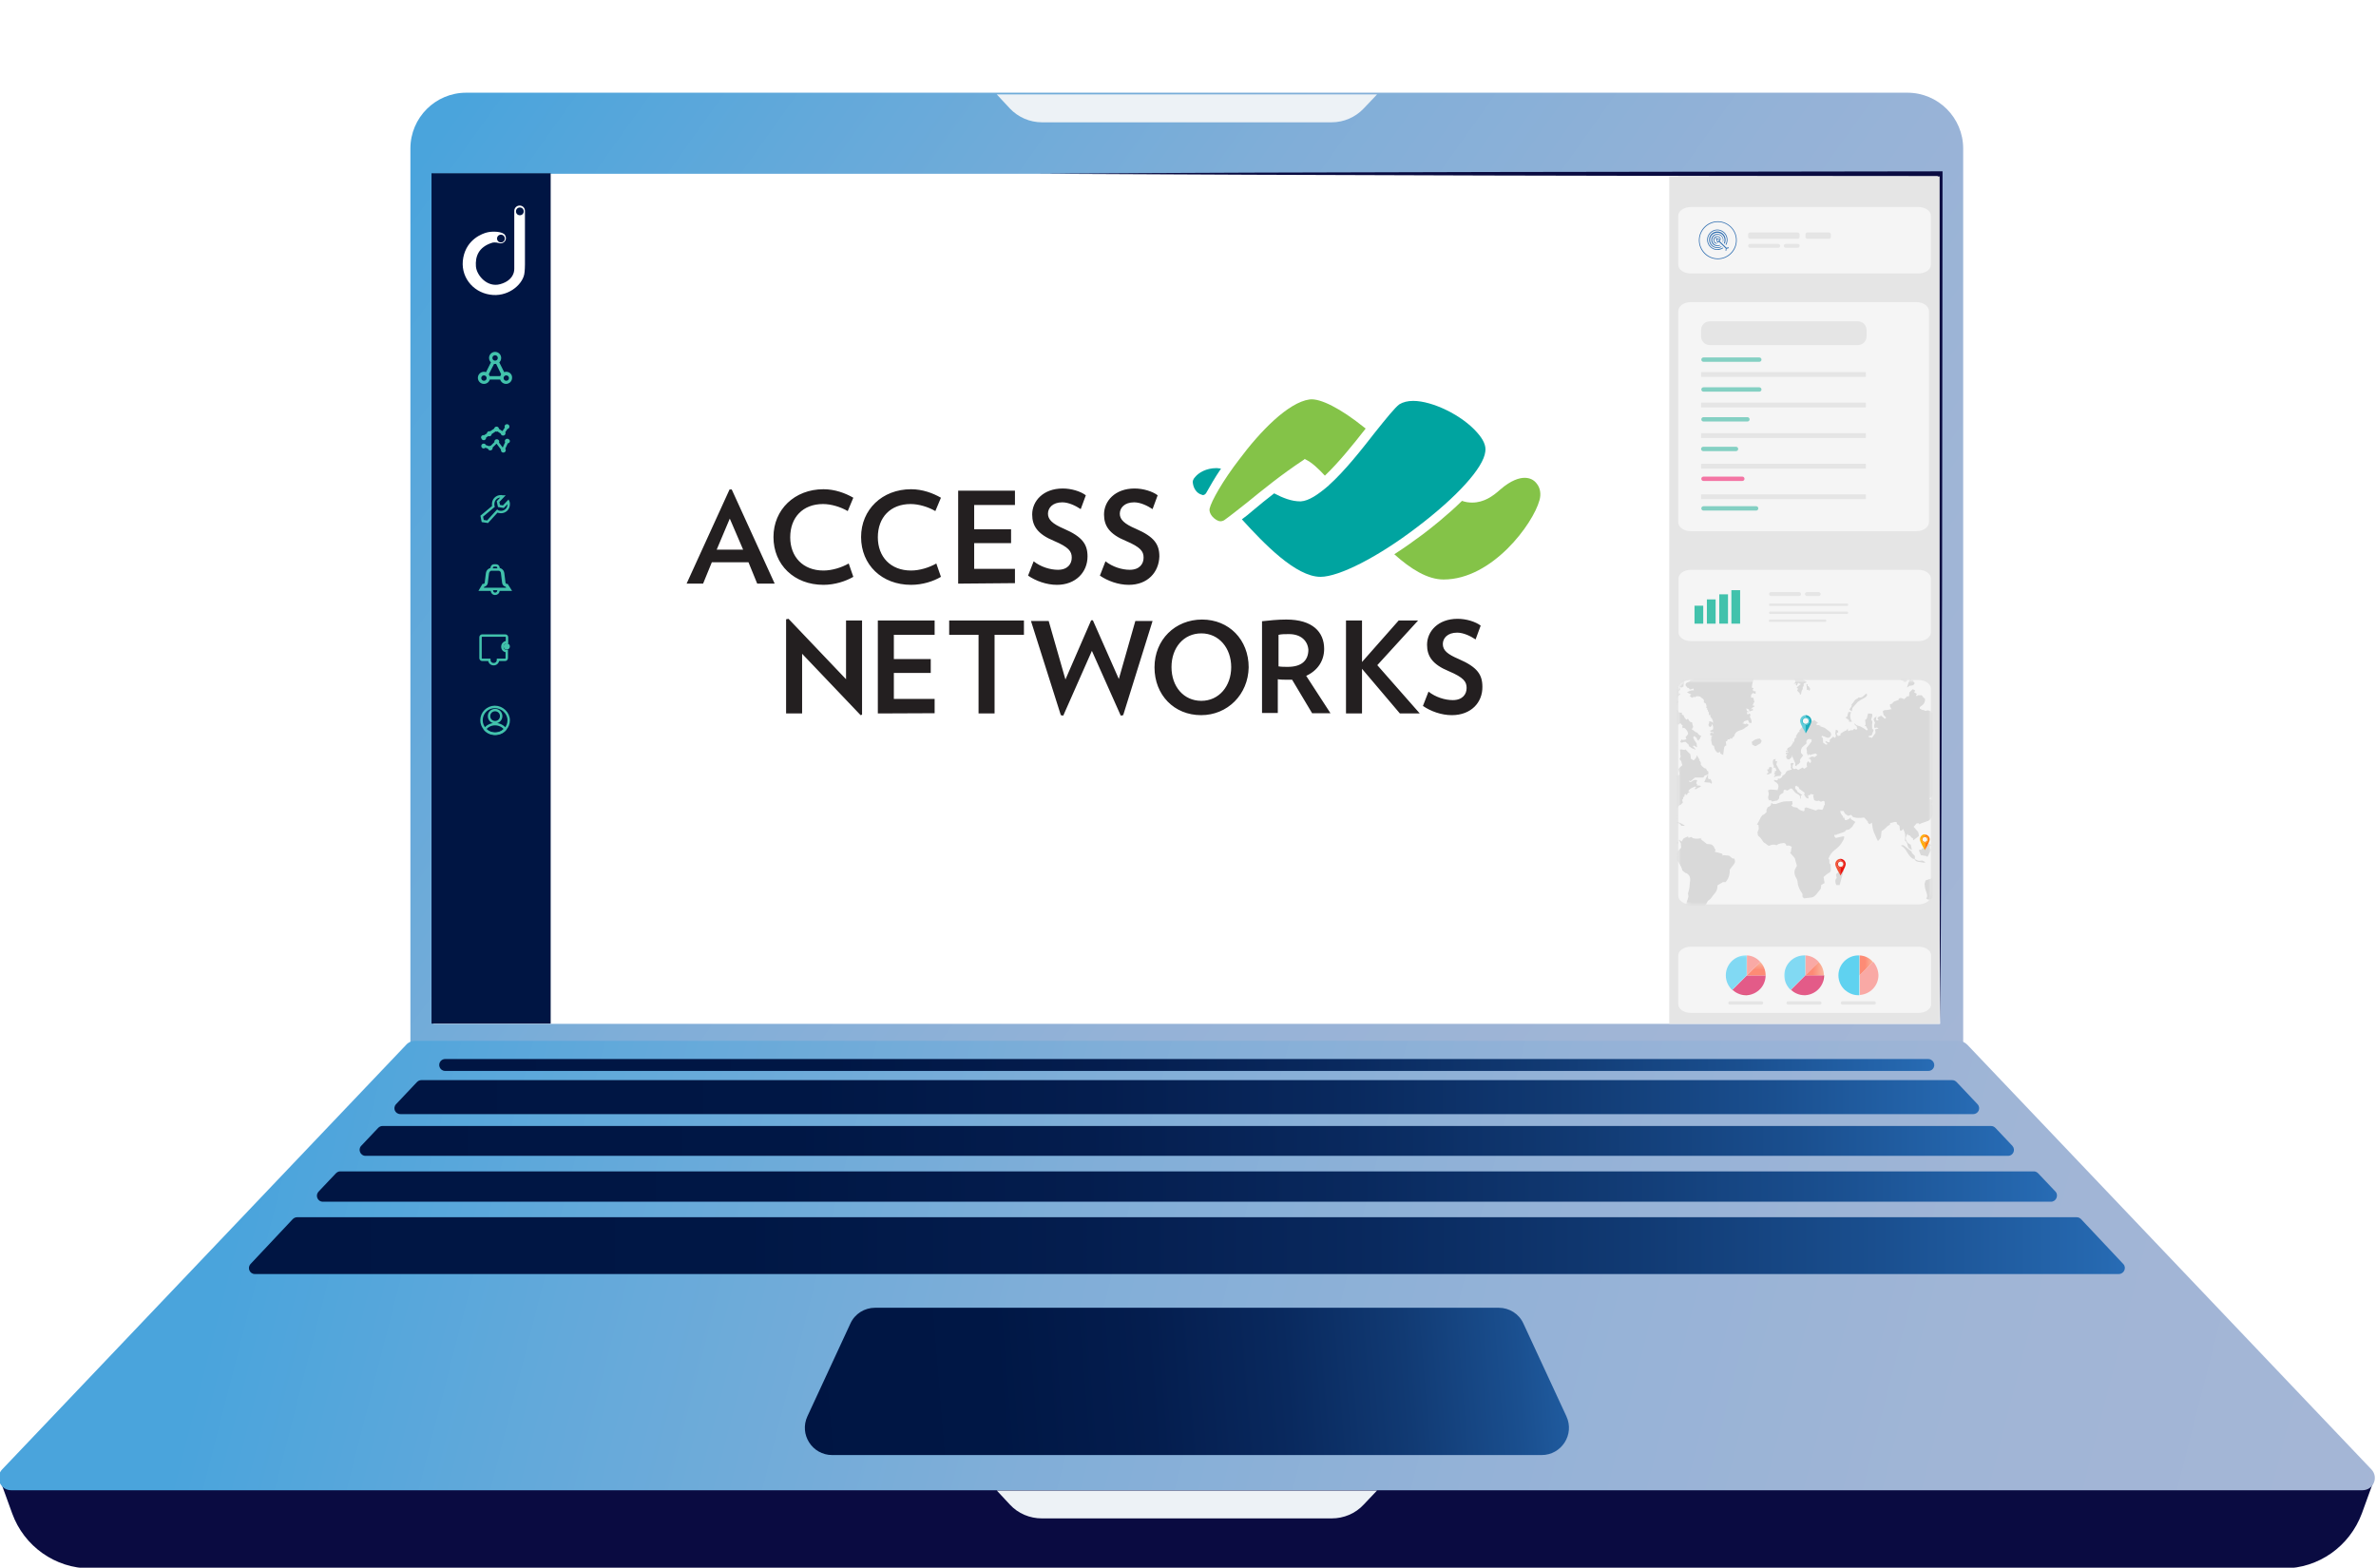
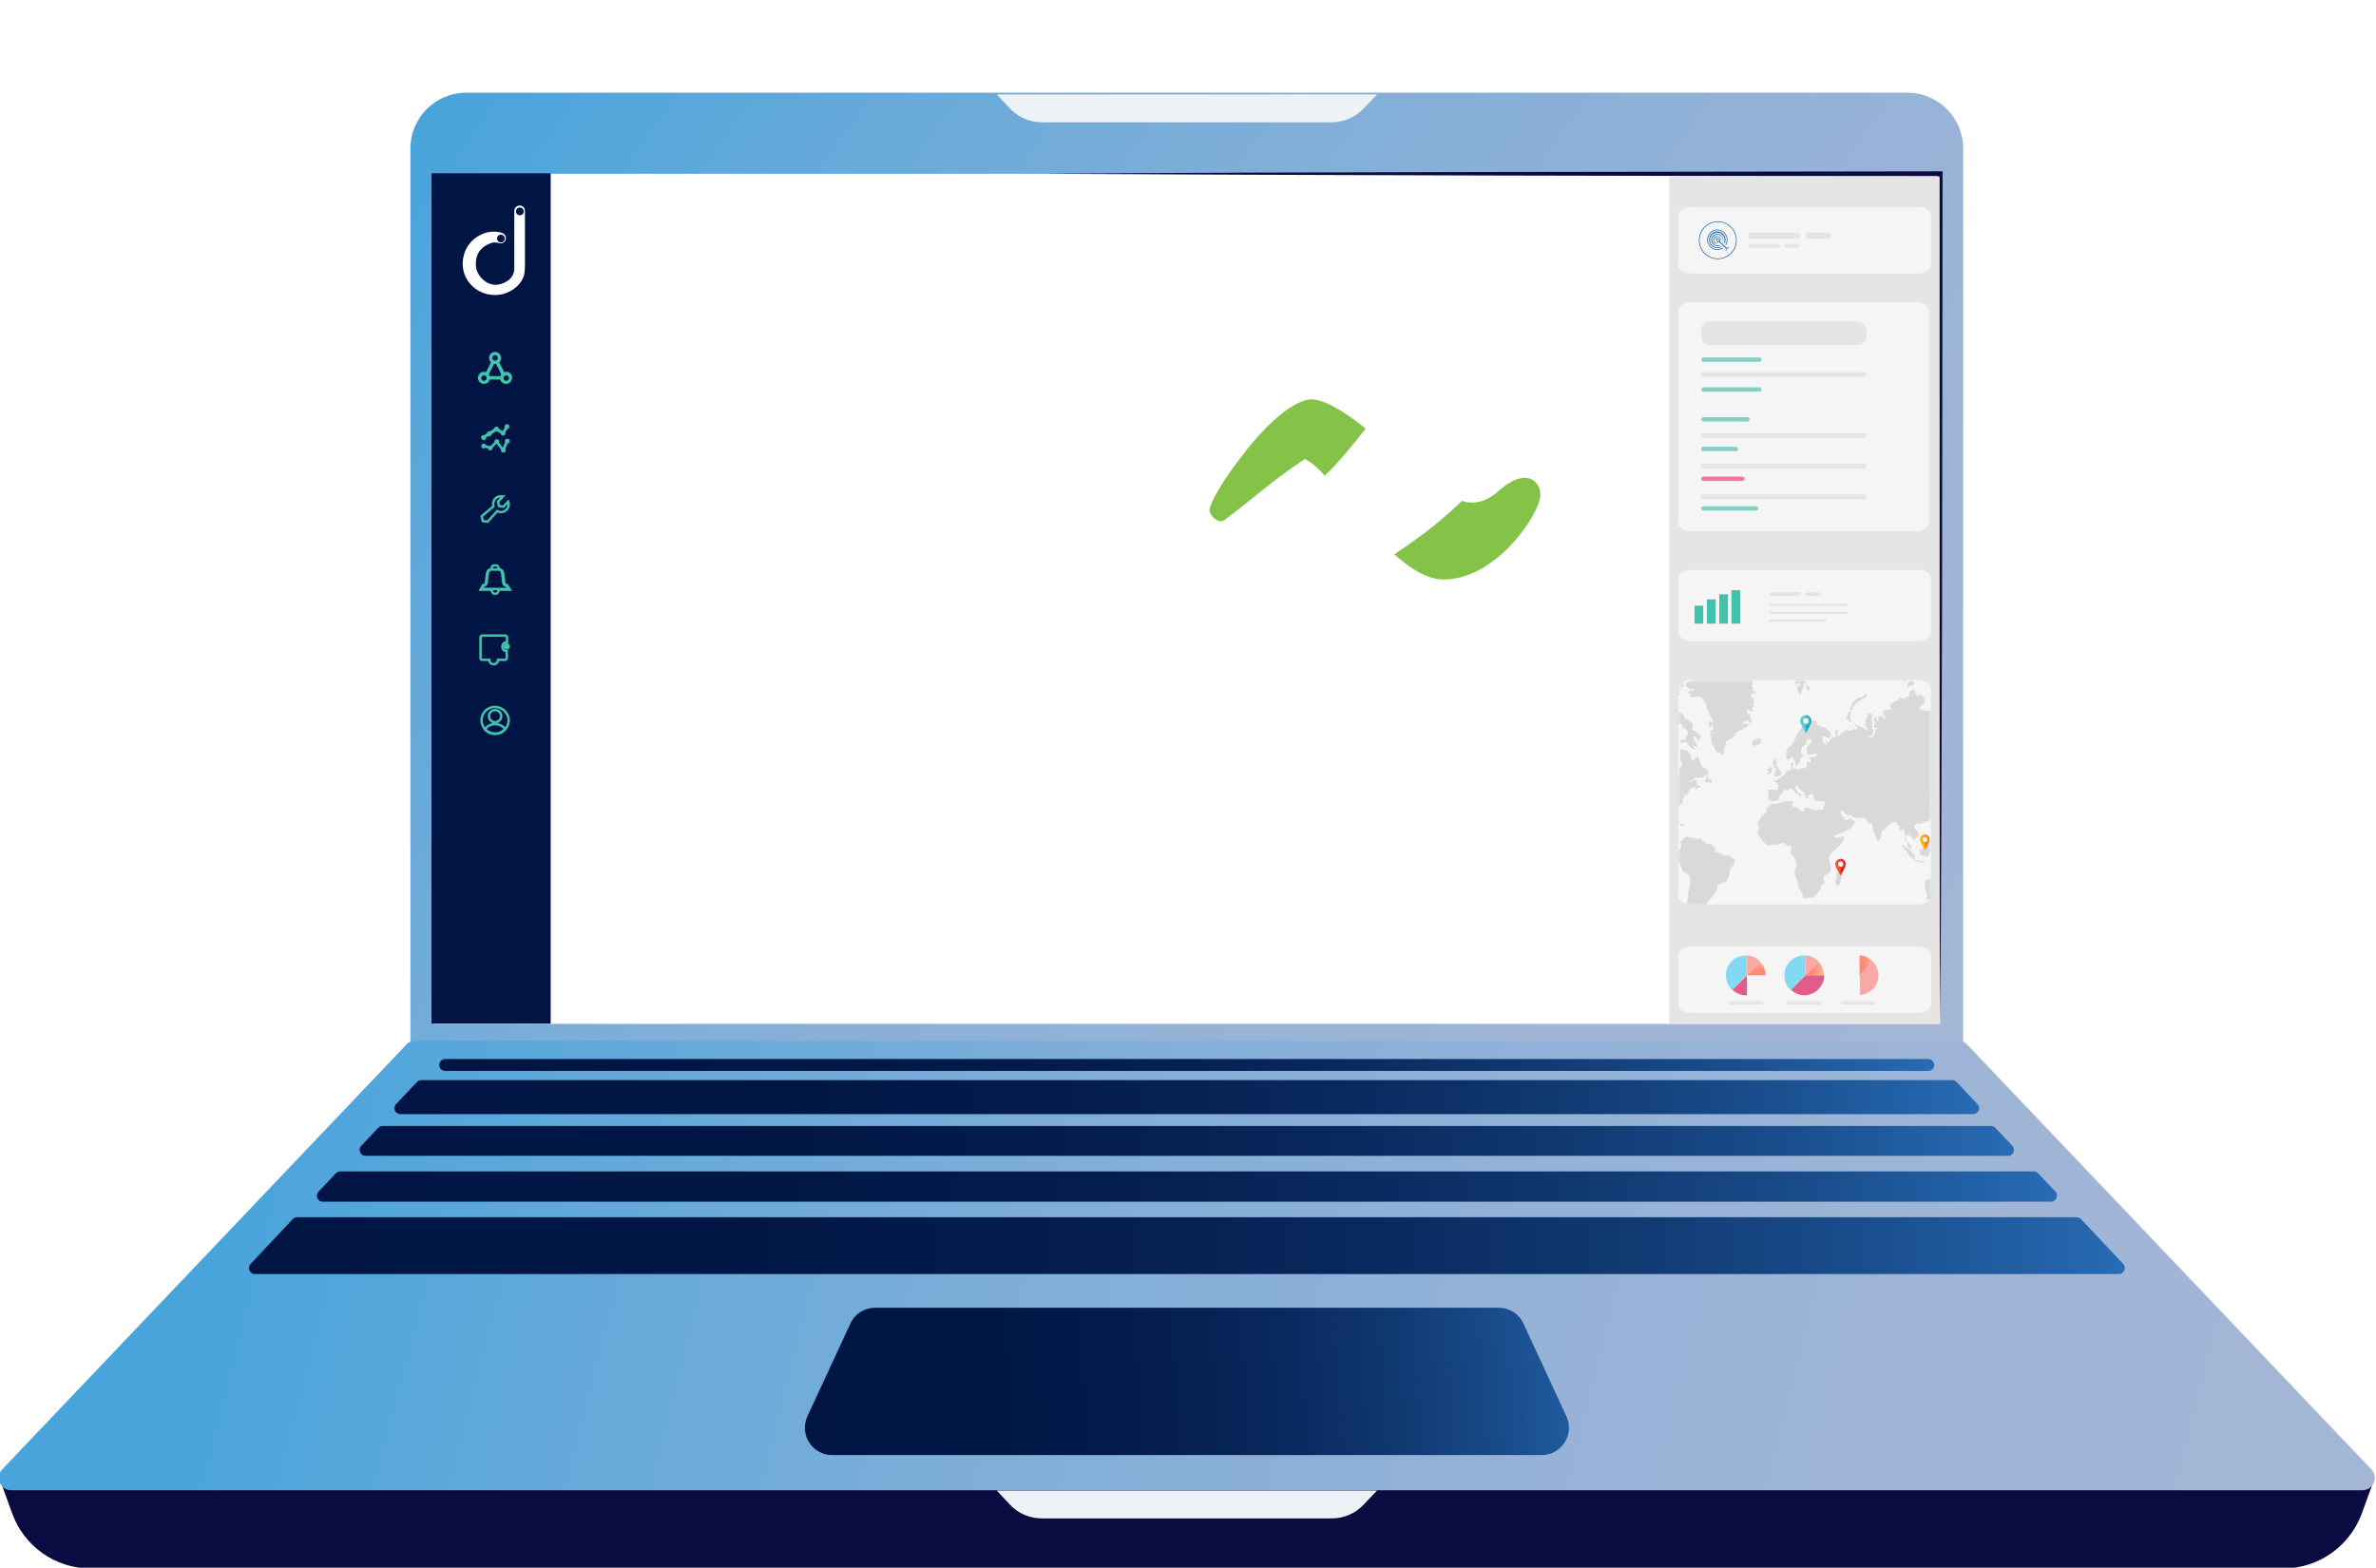
<svg xmlns="http://www.w3.org/2000/svg" xmlns:xlink="http://www.w3.org/1999/xlink" version="1.1" id="Layer_1" x="0px" y="0px" viewBox="0 0 979 646" style="enable-background:new 0 0 979 646;" xml:space="preserve">
  <style type="text/css">
	.st0{display:none;}
	.st1{display:inline;}
	.st2{fill:#2D4052;}
	.st3{fill:#F95631;}
	.st4{clip-path:url(#SVGID_00000181049279633321081240000001720389522427556524_);}
	.st5{fill:#FFFFFF;}
	.st6{fill:none;}
	.st7{fill:url(#SVGID_00000096027961465747661930000004472175545770589119_);}
	.st8{fill:#0A0B41;}
	.st9{fill:#EDF2F6;}
	.st10{fill:url(#SVGID_00000093887504822132138540000007423962913164354711_);}
	.st11{fill:url(#SVGID_00000021116535187188669350000002609938447066768301_);}
	.st12{fill:url(#SVGID_00000073691548703114308490000005528298560887464373_);}
	.st13{fill:url(#SVGID_00000147927851018013449450000008616545806964174500_);}
	.st14{fill:url(#SVGID_00000134226618097525601330000000884877790948399005_);}
	.st15{fill:url(#SVGID_00000158005787786672090350000017685859182588028033_);}
	.st16{fill:url(#SVGID_00000058560205732502729050000003881775630792005539_);}
	.st17{fill:#001543;}
	.st18{fill:none;stroke:#42C2AC;stroke-miterlimit:10;}
	.st19{fill:#42C2AC;}
	.st20{fill:#E5E5E5;}
	.st21{opacity:0.6;fill:#FFFFFF;enable-background:new    ;}
	.st22{fill:#FFFFFF;filter:url(#Adobe_OpacityMaskFilter);}
	.st23{mask:url(#mask0_37_774_00000175283461110499786000000007251178350537442976_);}
	.st24{fill:#D9D9D9;}
	.st25{fill:#64CEDB;}
	.st26{fill:#1CABBB;}
	.st27{fill:#35BDCB;}
	.st28{fill:#FFB106;}
	.st29{fill:#FF7A04;}
	.st30{fill:#FF9000;}
	.st31{fill:#F05235;}
	.st32{fill:#EA110C;}
	.st33{fill:#E83521;}
	.st34{fill:url(#SVGID_00000096781993876414883720000009487916774503155094_);}
	.st35{fill:url(#SVGID_00000080195538466534277930000004745481598751974293_);}
	.st36{fill:#F9A9A5;}
	.st37{fill:url(#SVGID_00000130647388983099674970000010737803092697748878_);}
	.st38{fill:url(#SVGID_00000007397054645086133950000018194128316667825821_);}
	.st39{fill:url(#SVGID_00000005979709214644743820000005888350018730569631_);}
	.st40{fill:url(#SVGID_00000181793099647882950860000008719820582253751739_);}
	.st41{fill:url(#SVGID_00000088819019818294849660000000590909725894058146_);}
	.st42{fill:url(#SVGID_00000111179186657509458510000007810157318614745010_);}
	.st43{fill:#316FB1;}
	.st44{opacity:0.6;}
	.st45{fill:#FD2A78;}
	.st46{fill:none;stroke:#E5E5E5;stroke-width:2;stroke-miterlimit:10;}
	.st47{fill:#231F20;}
	.st48{fill:#84C348;}
	.st49{fill:#00A4A0;}
</style>
  <g id="Layer_2_00000133520946640988899430000009475409716489137561_" class="st0">
    <g id="Layer_1-2" class="st1">
      <g id="Snap_One-color">
        <path class="st2" d="M368.2,246.2c-9.3-2.5-10.2-6.9-10.2-11c0-5.9,6.2-10.7,13.3-10.7c6.9,0,13.6,3.1,14,11.3h-8.9     c-0.2-2.7-2.7-3.7-4.9-3.7c-2.4,0-4.5,0.8-4.5,3.5c0,1.5,1.7,2.5,3.8,3l6,1.5c8.3,2.3,9.4,7.9,9.4,10.8c0,7.4-7.2,11.1-14.7,11.1     c-7.1,0-14.3-4.4-14.5-12.1h8.8c0.2,2.5,3.2,4.8,6.6,4.5c2.7-0.1,4.7-1.5,4.7-3.6c0.1-1.8-1.2-2.8-3.9-3.4L368.2,246.2z" />
        <path class="st2" d="M398.8,261.2h-9.4v-36h9.4v5.3c2.1-3.9,6.5-6.1,10.7-6.1c8.4,0,13.4,5.2,13.4,15.5v21.3h-9.4v-19.6     c0-5.2-2.8-8-6.9-8c-4.3,0-7.9,2.2-7.9,8.4L398.8,261.2z" />
        <path class="st2" d="M456.3,256.6c-2.2,3.7-7.7,5.3-11.2,5.3c-9.5,0-18.3-7.2-18.3-18.7s8.9-18.7,18.3-18.7     c3.3,0,8.5,1.3,11.2,5.2v-4.5h9.4v36h-9.4V256.6z M446.4,252.9c5.2,0,9.9-3.5,9.9-9.7s-4.9-9.7-9.9-9.7c-5.2,0-9.9,3.9-9.9,9.7     S441.2,252.9,446.4,252.9L446.4,252.9z" />
        <path class="st2" d="M480.4,230c1.9-3.6,6.6-5.6,11.3-5.6c9.4,0,17.6,7.4,17.6,18.7c0,11.5-8.2,18.8-17.6,18.8     c-4.7,0-9.3-1.9-11.3-5.5v22.3H471v-53.5h9.4V230z M490.1,253c5.2,0,9.5-3.9,9.5-9.7c0-5.9-4.3-9.9-9.5-9.9s-9.6,3.9-9.6,9.9     C480.5,249.5,485.1,253,490.1,253z" />
        <path class="st2" d="M525.2,243.1c0-11.4,8.6-18.7,18.8-18.7s18.8,7.2,18.8,18.7c0,11.4-8.6,18.9-18.8,18.9     S525.2,254.5,525.2,243.1z M559.4,243.1c0-9.3-7-15.2-15.3-15.2s-15.3,5.9-15.3,15.2s7,15.4,15.3,15.4S559.4,252.4,559.4,243.1     L559.4,243.1z" />
        <path class="st2" d="M567.7,225.2h3.5v7.1c2.1-5.8,7.8-7.9,12.7-7.9c8.6,0,14.3,6,14.3,15.6v21.1h-3.5V240     c0-7.6-4.4-12.2-10.9-12.2c-6.3,0-12.5,3.5-12.7,13.1v20.2h-3.5v-35.9H567.7z" />
        <path class="st2" d="M638.6,244.7h-32.1c0.6,8.4,6.9,13.8,14.6,13.8c5.5,0,10-2.5,12.6-6.9l3.3,1.2c-3.1,5.9-9,9.2-15.9,9.2     c-10.1,0-18.1-7.5-18.1-18.9s8-18.7,18.1-18.7c10.3,0,17.7,7.2,17.7,18.7C638.7,243.6,638.6,244.1,638.6,244.7z M606.4,241.4     h28.7c-0.7-8.3-6.3-13.6-14.1-13.6C613.4,227.9,607,233.1,606.4,241.4z" />
-         <path class="st2" d="M340.9,216.3l-17.9-9c-11.3-5.6-24.6-5.6-35.8,0l0,0l53.7,26.9L340.9,216.3L340.9,216.3z" />
        <polygon class="st3" points="287.1,225.3 298.2,219.7 280.3,210.8 269.2,216.3 269.2,234.3 340.9,270.1 340.9,252.2    " />
        <path class="st2" d="M316.2,264.5l-0.8,0.4c-6.5,3.3-14.2,3.3-20.7,0l-25.5-12.8V270l17.9,9c11.3,5.6,24.6,5.6,35.8,0l11.1-5.6     L316.2,264.5z" />
        <path class="st2" d="M638.7,225.4v-1h4.4v1h-1.6v4.8h-1.1v-4.8H638.7z M650.6,230.2h-1.2l-0.4-3.7l-1.5,3h-0.9l-1.5-3l-0.4,3.7     h-1.2l0.7-5.8h1l1.8,3.9l1.8-3.9h1L650.6,230.2z" />
      </g>
    </g>
  </g>
  <g>
    <g>
      <defs>
        <rect id="SVGID_1_" x="-0.5" y="0.7" width="979" height="645.7" />
      </defs>
      <clipPath id="SVGID_00000087376062168412530880000011375364118251877515_">
        <use xlink:href="#SVGID_1_" style="overflow:visible;" />
      </clipPath>
      <g style="clip-path:url(#SVGID_00000087376062168412530880000011375364118251877515_);">
        <path class="st5" d="M169,463.1c-1.1-124.7-1.4-262.3-1.5-386.5c0.1-3-0.2-8.1,0.3-11.1c1.6-13.6,12.5-25.4,26-28l3.2-0.5     c2-0.2,7.4-0.2,9.5-0.2c77.2,0,171.6,0.3,249.4,0.7l99.8,0.7L456,39c-78,0.5-172,0.6-249.4,0.7c-2,0-7.3,0-9.2,0.2     c-13.5,1.2-25,12.6-26.6,26c-0.4,2.7-0.3,7.9-0.3,10.7l0,12.5C170.4,208.7,170.1,343,169,463.1L169,463.1z" />
        <rect x="131.3" y="0.7" class="st6" width="460.6" height="498.5" />
        <linearGradient id="SVGID_00000131363889252994496730000004110222905195672710_" gradientUnits="userSpaceOnUse" x1="189.627" y1="605.111" x2="815.827" y2="159" gradientTransform="matrix(1 0 0 -1 0 648)">
          <stop offset="0" style="stop-color:#4AA4DC" />
          <stop offset="0.16" style="stop-color:#63A9DA" />
          <stop offset="0.37" style="stop-color:#80AED8" />
          <stop offset="0.58" style="stop-color:#94B2D7" />
          <stop offset="0.79" style="stop-color:#A0B5D6" />
          <stop offset="1" style="stop-color:#A5B6D6" />
        </linearGradient>
        <path style="fill:url(#SVGID_00000131363889252994496730000004110222905195672710_);" d="M192.1,38.2h593.8c12.7,0,23,10.3,23,23     V463H169.1V61.2C169.1,48.5,179.4,38.2,192.1,38.2z" />
        <path class="st5" d="M799.4,71.6H178.6v350.3h620.8V71.6z" />
        <path class="st8" d="M940.9,646.3H37.1c-14.3,0-27.2-9.1-32.1-22.7l-4.6-12.7h977.4l-4.6,12.7     C968.1,637.3,955.3,646.3,940.9,646.3z" />
        <path class="st9" d="M548.7,625.7H429.3c-5,0-9.8-2-13.2-5.7l-5.4-5.8h156.7l-5.5,5.8C558.5,623.7,553.7,625.7,548.7,625.7     L548.7,625.7z" />
        <linearGradient id="SVGID_00000050632997286438325720000011343255845014099601_" gradientUnits="userSpaceOnUse" x1="111.681" y1="201.71" x2="980.231" y2="-20.37" gradientTransform="matrix(1 0 0 -1 0 648)">
          <stop offset="0" style="stop-color:#4AA4DC" />
          <stop offset="0.16" style="stop-color:#63A9DA" />
          <stop offset="0.37" style="stop-color:#80AED8" />
          <stop offset="0.58" style="stop-color:#94B2D7" />
          <stop offset="0.79" style="stop-color:#A0B5D6" />
          <stop offset="1" style="stop-color:#A5B6D6" />
        </linearGradient>
        <path style="fill:url(#SVGID_00000050632997286438325720000011343255845014099601_);" d="M171.1,428.9h635.8     c1.4,0,2.7,0.6,3.7,1.6l166.5,175c3.1,3.3,0.8,8.6-3.7,8.6H4.6c-4.5,0-6.8-5.4-3.7-8.6l166.5-175     C168.4,429.4,169.7,428.9,171.1,428.9z" />
        <linearGradient id="SVGID_00000138557496022548401470000006248470275503444366_" gradientUnits="userSpaceOnUse" x1="670.26" y1="92.895" x2="319.11" y2="64.145" gradientTransform="matrix(1 0 0 -1 0 648)">
          <stop offset="0" style="stop-color:#286CB5" />
          <stop offset="1.000000e-02" style="stop-color:#2669B1" />
          <stop offset="0.13" style="stop-color:#1A4F8F" />
          <stop offset="0.26" style="stop-color:#113A73" />
          <stop offset="0.4" style="stop-color:#09295E" />
          <stop offset="0.56" style="stop-color:#041D4E" />
          <stop offset="0.74" style="stop-color:#001745" />
          <stop offset="1" style="stop-color:#001543" />
        </linearGradient>
        <path style="fill:url(#SVGID_00000138557496022548401470000006248470275503444366_);" d="M360.6,538.9h256.9     c4.4,0,8.4,2.5,10.2,6.5l17.7,38.2c3.5,7.5-2,16-10.2,16H342.9c-8.2,0-13.7-8.5-10.2-16l17.7-38.2     C352.2,541.4,356.2,538.9,360.6,538.9L360.6,538.9z" />
        <linearGradient id="SVGID_00000066501323713658289160000008299159452209218486_" gradientUnits="userSpaceOnUse" x1="180.995" y1="209.105" x2="797.015" y2="209.105" gradientTransform="matrix(1 0 0 -1 0 648)">
          <stop offset="0" style="stop-color:#001543" />
          <stop offset="0.26" style="stop-color:#001745" />
          <stop offset="0.44" style="stop-color:#041D4E" />
          <stop offset="0.6" style="stop-color:#09295E" />
          <stop offset="0.74" style="stop-color:#113A73" />
          <stop offset="0.87" style="stop-color:#1A4F8F" />
          <stop offset="0.99" style="stop-color:#2669B1" />
          <stop offset="1" style="stop-color:#286CB5" />
        </linearGradient>
        <path style="fill:url(#SVGID_00000066501323713658289160000008299159452209218486_);" d="M794.6,441.3H183.4     c-2.1,0-3.2-2.5-1.8-4.1c0.5-0.5,1.1-0.8,1.8-0.8h611.1c0.7,0,1.3,0.3,1.8,0.8C797.8,438.8,796.7,441.3,794.6,441.3z" />
        <linearGradient id="SVGID_00000084505752870417810960000007226612891256196525_" gradientUnits="userSpaceOnUse" x1="162.551" y1="195.86" x2="815.463" y2="195.86" gradientTransform="matrix(1 0 0 -1 0 648)">
          <stop offset="0" style="stop-color:#001543" />
          <stop offset="0.26" style="stop-color:#001745" />
          <stop offset="0.44" style="stop-color:#041D4E" />
          <stop offset="0.6" style="stop-color:#09295E" />
          <stop offset="0.74" style="stop-color:#113A73" />
          <stop offset="0.87" style="stop-color:#1A4F8F" />
          <stop offset="0.99" style="stop-color:#2669B1" />
          <stop offset="1" style="stop-color:#286CB5" />
        </linearGradient>
        <path style="fill:url(#SVGID_00000084505752870417810960000007226612891256196525_);" d="M813,459.1H165c-2.2,0-3.3-2.5-1.8-4.1     l8.6-9.1c0.5-0.5,1.1-0.8,1.8-0.8h630.8c0.7,0,1.3,0.3,1.8,0.8l8.6,9.1C816.3,456.6,815.2,459.1,813,459.1L813,459.1z" />
        <linearGradient id="SVGID_00000160151904307790013200000003458519302096149159_" gradientUnits="userSpaceOnUse" x1="148.185" y1="177.85" x2="829.815" y2="177.85" gradientTransform="matrix(1 0 0 -1 0 648)">
          <stop offset="0" style="stop-color:#001543" />
          <stop offset="0.26" style="stop-color:#001745" />
          <stop offset="0.44" style="stop-color:#041D4E" />
          <stop offset="0.6" style="stop-color:#09295E" />
          <stop offset="0.74" style="stop-color:#113A73" />
          <stop offset="0.87" style="stop-color:#1A4F8F" />
          <stop offset="0.99" style="stop-color:#2669B1" />
          <stop offset="1" style="stop-color:#286CB5" />
        </linearGradient>
        <path style="fill:url(#SVGID_00000160151904307790013200000003458519302096149159_);" d="M827.4,476.3H150.6     c-2.1,0-3.2-2.6-1.8-4.1l7-7.4c0.5-0.5,1.1-0.8,1.8-0.8h662.8c0.7,0,1.3,0.3,1.8,0.8l7,7.4C830.6,473.8,829.5,476.3,827.4,476.3z     " />
        <linearGradient id="SVGID_00000138536845918196891360000007685582978516551859_" gradientUnits="userSpaceOnUse" x1="130.515" y1="159.105" x2="847.505" y2="159.105" gradientTransform="matrix(1 0 0 -1 0 648)">
          <stop offset="0" style="stop-color:#001543" />
          <stop offset="0.26" style="stop-color:#001745" />
          <stop offset="0.44" style="stop-color:#041D4E" />
          <stop offset="0.6" style="stop-color:#09295E" />
          <stop offset="0.74" style="stop-color:#113A73" />
          <stop offset="0.87" style="stop-color:#1A4F8F" />
          <stop offset="0.99" style="stop-color:#2669B1" />
          <stop offset="1" style="stop-color:#286CB5" />
        </linearGradient>
        <path style="fill:url(#SVGID_00000138536845918196891360000007685582978516551859_);" d="M845.1,495.2H133     c-2.1,0-3.2-2.5-1.8-4.1l7.2-7.6c0.5-0.5,1.1-0.8,1.8-0.8h697.8c0.7,0,1.3,0.3,1.8,0.8l7.2,7.6     C848.3,492.6,847.2,495.2,845.1,495.2L845.1,495.2z" />
        <linearGradient id="SVGID_00000062878700890399724860000013962248792630085540_" gradientUnits="userSpaceOnUse" x1="102.555" y1="134.73" x2="875.465" y2="134.73" gradientTransform="matrix(1 0 0 -1 0 648)">
          <stop offset="0" style="stop-color:#001543" />
          <stop offset="0.26" style="stop-color:#001745" />
          <stop offset="0.44" style="stop-color:#041D4E" />
          <stop offset="0.6" style="stop-color:#09295E" />
          <stop offset="0.74" style="stop-color:#113A73" />
          <stop offset="0.87" style="stop-color:#1A4F8F" />
          <stop offset="0.99" style="stop-color:#2669B1" />
          <stop offset="1" style="stop-color:#286CB5" />
        </linearGradient>
        <path style="fill:url(#SVGID_00000062878700890399724860000013962248792630085540_);" d="M873,525H105c-2.1,0-3.2-2.5-1.8-4.1     l17.4-18.5c0.5-0.5,1.1-0.8,1.8-0.8h733.3c0.7,0,1.3,0.3,1.8,0.8l17.4,18.5C876.3,522.4,875.2,525,873,525L873,525z" />
        <path class="st9" d="M548.7,50.4H429.3c-5,0-9.8-2.1-13.2-5.7l-5.4-5.8h156.7l-5.5,5.8C558.5,48.3,553.7,50.4,548.7,50.4     L548.7,50.4z" />
        <path class="st8" d="M428.3,71.6c103.5-0.8,266.4-0.8,371.1-1h1v1l-0.2,175.1c-0.1,43.6-0.4,131.6-0.8,175.1     c-0.3-43.7-0.6-131.4-0.8-175.1l-0.2-175.1l1,1C694.4,72.6,532.2,72.2,428.3,71.6z" />
        <path class="st17" d="M226.9,71.4h-49.1v350.4h49.1V71.4z" />
        <path class="st18" d="M208.6,153.7c-0.4,0-0.8,0.1-1.1,0.3l-2.4-4.8c0.6-0.4,0.9-1,0.9-1.7c0-1.1-0.9-2-2-2s-2,0.9-2,2     c0,0.7,0.4,1.4,0.9,1.7l-2.4,4.8c-0.3-0.2-0.7-0.3-1.1-0.3c-1.1,0-2,0.9-2,2c0,1.1,0.9,2,2,2c1.1,0,1.9-0.8,2-1.8h5.1     c0.1,1,1,1.8,2,1.8c1.1,0,2-0.9,2-2C210.6,154.6,209.7,153.7,208.6,153.7z M202.4,147.5c0-0.9,0.7-1.6,1.6-1.6s1.6,0.7,1.6,1.6     s-0.7,1.6-1.6,1.6S202.4,148.4,202.4,147.5z M203.3,149.4c0.2,0.1,0.5,0.1,0.7,0.1s0.5-0.1,0.7-0.1l2.4,4.9     c-0.3,0.3-0.5,0.8-0.6,1.2h-5.1c-0.1-0.5-0.3-0.9-0.6-1.2L203.3,149.4z M199.4,157.4c-0.9,0-1.6-0.7-1.6-1.6s0.7-1.6,1.6-1.6     c0.9,0,1.6,0.7,1.6,1.6S200.3,157.4,199.4,157.4z M208.6,157.4c-0.9,0-1.6-0.7-1.6-1.6s0.7-1.6,1.6-1.6c0.9,0,1.6,0.7,1.6,1.6     S209.5,157.4,208.6,157.4z" />
        <path class="st18" d="M209.6,296.8c0,1.4-0.5,2.7-1.4,3.6c-1,1.2-2.5,1.9-4.2,1.9s-3.2-0.7-4.2-1.9c-0.9-1-1.4-2.2-1.4-3.6     c0-3.1,2.5-5.5,5.5-5.5S209.6,293.8,209.6,296.8z" />
        <path class="st18" d="M208.2,300.5c-1,1.2-2.5,1.9-4.2,1.9s-3.2-0.7-4.2-1.9c0.8-1.2,2.4-2.1,4.2-2.1S207.4,299.3,208.2,300.5z" />
        <path class="st18" d="M204,297.6c1.4,0,2.5-1.1,2.5-2.5s-1.1-2.5-2.5-2.5s-2.5,1.1-2.5,2.5S202.6,297.6,204,297.6z" />
        <path class="st18" d="M199.3,180.9c0.3,0,0.5-0.2,0.5-0.5c0-0.1,0-0.2-0.1-0.3l1.5-1c0.1,0.1,0.2,0.2,0.4,0.2     c0.3,0,0.5-0.2,0.5-0.5c0-0.1,0-0.1,0-0.2l2.1-1.4c0.1,0.1,0.2,0.2,0.4,0.2c0.2,0,0.3-0.1,0.4-0.2l1.8,1.2c0,0,0,0.1,0,0.1     c0,0.3,0.2,0.5,0.5,0.5c0.3,0,0.5-0.2,0.5-0.5c0-0.2-0.1-0.3-0.2-0.4l1.2-1.8c0,0,0.1,0,0.1,0c0.3,0,0.5-0.2,0.5-0.5     c0-0.3-0.2-0.5-0.5-0.5c-0.3,0-0.5,0.2-0.5,0.5c0,0.2,0.1,0.3,0.2,0.4l-1.2,1.8c0,0-0.1,0-0.1,0c-0.2,0-0.3,0.1-0.4,0.2l-1.8-1.2     c0-0.1,0-0.1,0-0.2c0-0.3-0.2-0.5-0.5-0.5c-0.3,0-0.5,0.2-0.5,0.5c0,0.1,0,0.1,0,0.1l-2.1,1.4c-0.1-0.1-0.2-0.1-0.4-0.1     c-0.3,0-0.5,0.2-0.5,0.5c0,0.1,0,0.1,0,0.2l-1.6,1c-0.1-0.1-0.2-0.1-0.3-0.1c-0.3,0-0.5,0.2-0.5,0.5     C198.8,180.6,199,180.9,199.3,180.9L199.3,180.9z" />
        <path class="st18" d="M209,181.3c-0.3,0-0.5,0.2-0.5,0.5c0,0.1,0.1,0.3,0.2,0.4l-1.3,2.9c0,0,0,0,0,0c-0.1,0-0.2,0-0.3,0.1     l-2.1-2.8c0.1-0.1,0.2-0.2,0.2-0.4c0-0.3-0.2-0.5-0.5-0.5c-0.3,0-0.5,0.2-0.5,0.5c0,0.1,0,0.2,0.1,0.3l-2,2     c-0.1-0.1-0.2-0.1-0.3-0.1c-0.2,0-0.3,0.1-0.4,0.2l-1.8-0.6c0-0.3-0.2-0.5-0.5-0.5c-0.3,0-0.5,0.2-0.5,0.5c0,0.3,0.2,0.5,0.5,0.5     c0.2,0,0.4-0.2,0.5-0.4l1.7,0.6c0,0,0,0.1,0,0.1c0,0.3,0.2,0.5,0.5,0.5c0.3,0,0.5-0.2,0.5-0.5c0-0.1,0-0.2-0.1-0.3l2-2     c0.1,0.1,0.2,0.1,0.3,0.1c0.1,0,0.1,0,0.2,0l2.1,2.8c-0.1,0.1-0.1,0.2-0.1,0.3c0,0.3,0.2,0.5,0.5,0.5c0.3,0,0.5-0.2,0.5-0.5     c0-0.2-0.1-0.4-0.3-0.5l1.3-2.8c0.1,0,0.1,0,0.2,0c0.3,0,0.5-0.2,0.5-0.5C209.5,181.5,209.3,181.3,209,181.3L209,181.3z" />
        <path class="st18" d="M200.9,215l-2-0.3l-0.4-2l4.8-4c-0.1-0.3-0.1-0.6-0.1-1c0-1.8,1.4-3.2,3.2-3.2c0.2,0,0.4,0,0.6,0.1l0.2,0     l-2,2.1l0.4,1.8l1.8,0.3l2-2.1l0.1,0.2c0.1,0.3,0.1,0.6,0.1,0.9c0,1.8-1.4,3.2-3.2,3.2c-0.5,0-1.1-0.1-1.5-0.4L200.9,215     L200.9,215z" />
        <path class="st18" d="M208.9,264.6v-2c0-0.4-0.3-0.7-0.7-0.7h-9.5c-0.4,0-0.7,0.3-0.7,0.7v8.6c0,0.4,0.3,0.7,0.7,0.7h2.9     c0,0.8,0.5,1.5,1.2,1.7c1.3,0.4,2.4-0.5,2.4-1.7h2.9c0.4,0,0.7-0.3,0.7-0.7v-2.9c-0.5,0-1-0.2-1.3-0.5c-0.3-0.3-0.5-0.8-0.5-1.3     c0-0.5,0.2-1,0.5-1.3C207.9,264.8,208.3,264.6,208.9,264.6L208.9,264.6z" />
        <path class="st19" d="M208.8,267.7c-0.7,0-1.3-0.6-1.3-1.3c0-0.7,0.6-1.3,1.3-1.3c0.7,0,1.3,0.6,1.3,1.3     C210.1,267.1,209.5,267.7,208.8,267.7z" />
        <path class="st18" d="M210.1,243l-1.2-1.9h-0.1c-0.5,0-0.9-0.4-1-0.9l-0.5-4c-0.1-0.6-0.4-1.1-0.9-1.4c-0.3-0.2-0.6-0.3-1-0.3     v-0.5c0-0.5-0.4-1-1-1h-0.8c-0.5,0-1,0.4-1,1v0.5c-0.4,0-0.7,0.1-1,0.3c-0.5,0.3-0.8,0.8-0.9,1.4l-0.5,4c-0.1,0.5-0.5,0.9-1,0.9     h-0.1L198,243h4.7c-0.1,0.3,0,0.6,0.1,0.9c0.2,0.5,0.7,0.8,1.2,0.8c0.8,0,1.4-0.6,1.4-1.4c0-0.1,0-0.2,0-0.3L210.1,243L210.1,243     z M202.4,242.7h-4l0.9-1.4c0.6,0,1.1-0.5,1.2-1.1l0.5-4c0.1-0.7,0.6-1.3,1.2-1.5h3.5c0.7,0.2,1.2,0.8,1.2,1.5l0.5,4     c0.1,0.6,0.6,1.1,1.2,1.1l0.9,1.4h-4.1H202.4L202.4,242.7z" />
        <path class="st5" d="M214.1,84.7c-1.2,0-2.2,1-2.2,2.2v23.8c0,1-0.2,1.9-0.7,2.8c-0.7,1.3-2.2,2.8-5.1,3.6     c-5.3,1.5-9.7-3.6-10-7.3c-0.3-3.9,0.9-8,6.8-9.8c0,0,1.3-0.3,2.8,0.2c1.5,0.5,3.6-1.1,2.4-3.3c-0.9-1.6-5.4-1.7-7.5-1.1     c-1.6,0.4-8.2,2.6-9.7,10.3s3.8,14.2,10.9,15.3c7.1,1.2,13.2-3.7,14.2-8.3c0,0,0.3-1.5,0.3-4.1c0-0.1,0-22.1,0-22.1     C216.3,85.6,215.3,84.7,214.1,84.7L214.1,84.7z" />
        <path class="st17" d="M214.2,88.7c0.9,0,1.6-0.7,1.6-1.6c0-0.9-0.7-1.6-1.6-1.6s-1.6,0.7-1.6,1.6C212.6,88,213.3,88.7,214.2,88.7     z" />
        <path class="st17" d="M206.4,99.9c0.9,0,1.6-0.7,1.6-1.6c0-0.9-0.7-1.6-1.6-1.6c-0.9,0-1.6,0.7-1.6,1.6     C204.8,99.2,205.5,99.9,206.4,99.9z" />
        <path class="st20" d="M799.2,72.7H687.8v349.2h111.4V72.7z" />
        <path class="st21" d="M696.7,280.2h93.7c2.9,0,5.2,1.6,5.2,3.6v85.3c0,2-2.3,3.6-5.2,3.6h-93.7c-2.9,0-5.2-1.6-5.2-3.6v-85.3     C691.5,281.9,693.9,280.2,696.7,280.2z" />
        <defs>
          <filter id="Adobe_OpacityMaskFilter" filterUnits="userSpaceOnUse" x="645.1" y="263.9" width="188.1" height="122.2">
            <feColorMatrix type="matrix" values="1 0 0 0 0  0 1 0 0 0  0 0 1 0 0  0 0 0 1 0" />
          </filter>
        </defs>
        <mask maskUnits="userSpaceOnUse" x="645.1" y="263.9" width="188.1" height="122.2" id="mask0_37_774_00000175283461110499786000000007251178350537442976_">
          <path class="st22" d="M696.2,280.4h99.4v88c0.8,2.4-1.2,4.4-3.6,4.4h-95c-2.6,0-4.7-2.1-5.5-4.7v-83.8      C692.3,282.1,694,280.4,696.2,280.4L696.2,280.4z" />
        </mask>
        <g class="st23">
          <path class="st24" d="M833.2,304.2c-0.3-0.4-0.6-0.7-0.9-1.1c-0.3-0.1-0.6-0.1-1.1-0.3v0.9c-0.5-0.1-0.5-0.5-0.6-0.8      c0-0.6-0.3-1.1-0.9-1.4c-0.4-0.2-0.7-0.5-1-0.8c-0.5-0.4-1-0.8-1.5-1.2c-0.5-0.3-1-0.5-1.5-0.7c-0.9,0.4-1.7-0.2-2.8-0.2      c0.1,0.5,0.2,1,0.4,1.5c-0.2,0.1-0.5,0.3-0.6,0.4c-0.4-0.4-0.7-0.6-1.1-1c0.2-0.1,0.3-0.2,0.4-0.3c0.1-0.1,0.2-0.2,0.4-0.3      c-0.2-0.1-0.4-0.2-0.5-0.2c-0.3,0.3-0.6,0.6-0.9,0.9c-0.9-0.2-1.8-0.3-2.7-0.3c-0.5,0-0.8,0-0.9-0.4c-0.1-0.5-0.1-1-0.2-1.3      c-1.3-0.7-1.5-0.7-2.7-0.3c-0.4,0.1-0.8,0.1-1,0.2c-0.6-0.6-1.1-1.1-1.7-1.6c0.2,0,0.3-0.1,0.4-0.1c-0.4-0.5-0.9-0.8-1.5-0.6      c-0.1,0.2-0.1,0.3-0.2,0.5c-0.2,0-0.4-0.1-0.7-0.1c0.1-0.3,0.1-0.5,0.2-0.7c-1.1-0.5-2.2-0.7-3.2,0.1c0,0.5,0.1,1.1,0.1,1.7      c-0.3-0.1-0.5-0.1-0.6-0.2c-0.2,0.2-0.3,0.4-0.5,0.6c0-0.2-0.1-0.4-0.1-0.5c-0.3-0.1-0.6-0.2-0.8-0.3c-0.3,0.2-0.6,0.4-1,0.6      c-0.3-0.3-0.5-0.6-0.8-0.8c-0.4,0.5-0.2,1.3-0.8,1.8c-0.3-0.4-0.8-0.7-1-1.3c-0.3-0.6-0.5-1.4-1.3-1.7c0.4-0.4,0.7-0.8,1.1-1.2      c-0.2-0.3-0.4-0.4-0.5-0.6c-0.3,0.1-0.6,0.2-0.7,0.2c-0.4-0.2-0.7-0.5-1.1-0.7c-0.1,0.1-0.3,0.2-0.6,0.3      c0.1,0.3,0.1,0.6,0.2,0.9c-0.2,0.1-0.5,0.3-0.7,0.4c-0.7-0.2-1.4-0.4-2-0.5c-0.1-0.3-0.1-0.5-0.1-0.7c-0.5-0.1-1-0.2-1.5-0.3      c0,0,0,0.1,0,0.1c-0.4,0.1-0.8,0.1-1.2,0.1c-0.1-0.2-0.1-0.3-0.1-0.4c-0.8,0.4-1.2-0.4-1.8-0.5v-0.6c0.4-0.3,0.8-0.6,1.2-0.9      c0.6-0.5,0.9-1.2,1-2c0-0.3-0.1-0.8-0.2-0.8c-0.7-0.1-0.7-0.9-1.2-1.2h-1.5c-0.1,0.1-0.2,0.2-0.3,0.3c-0.2,0-0.4-0.1-0.6-0.1      c0.2-0.3,0.3-0.6,0.4-0.8c-0.4-0.2-0.8-0.4-1.1-0.6c0.2-0.3,0.3-0.5,0.4-0.8c-0.3-0.2-0.6-0.3-1-0.5c-0.4,0.4-0.8,0.8-1.2,1.2      c-0.5,0.5,0,1.2-0.4,1.7c-0.3,0-0.6,0.1-0.9,0.1c0,0,0.1,0.1,0.1,0.1c-0.3,0.3-0.7,0.6-1.1,1c-0.8-0.3-1.5-0.8-2.3-0.1      c0,0.1,0,0.2,0.1,0.3c-0.9,0.6-2.2,0.5-2.7,1.6c-0.4,0.2-0.7,0.3-1,0.4c0,0.4,0.1,0.6,0.1,0.9c0.2,0.3,0.4,0.6,0.6,1      c-0.9,0.2-1.6,0.4-2.4,0.4c-0.6,0-1,0.2-1.2,0.5c0.1,0.6,0.2,1.1,0.3,1.5c0.4,0.4,0.7,0.7,1.1,1.1c-0.3,0.2-0.4,0.4-0.6,0.5      c-0.5-0.5-1-0.9-1.5-1.3c-0.5,0.3-0.9,0.5-1.4,0.7c0,0.2,0,0.4-0.1,0.6c0.2,0.2,0.4,0.3,0.5,0.4c-0.3,0.4-0.7,0.4-1.1,0      c0-0.5,0.1-1.1,0.2-1.7c-0.1,0.5-0.6,0.8-1,1c-0.1,0.2-0.1,0.4-0.2,0.6c0.2,0.5,0.4,1,0.6,1.4c-0.4,0.7-0.5,1.4-0.2,2.1      c0.4-0.1,0.7-0.1,1-0.2c0.2,0.1,0.4,0.2,0.6,0.4c-0.5,0.1-1,0.3-1.4,0.4c0.1,0.5,0.2,1,0.2,1.4c-0.5,0.7-1,1.4-1.5,2.1      c-0.5-0.4-1.2,0-1.5-0.7c0.5-0.1,1-0.3,1.4-0.4c0.3-0.8,0.6-1.5,0.8-2.1c-0.2-0.3-0.4-0.5-0.6-0.7c0-0.6-0.1-1.3,0-1.8      c0.2-0.8,0.1-1.4-0.4-1.8c0.1-0.9,0.8-1.6,0.3-2.5c-0.6,0-1.1-0.1-1.6-0.1c-0.2,0.7-0.3,1.4-0.5,2.1c-0.2,0.2-0.5,0.4-0.7,0.6      c0.1,0.7,0.2,1.4,0.2,2c-0.2,0.1-0.3,0.2-0.4,0.3c0.3,0.1,0.5,0.2,0.6,0.3c0.2,0.5,0.4,0.8,0.7,1.3c0,0-0.1,0.2-0.2,0.3h-0.4      c-0.6-0.5-1.2-0.9-1.8-1.2c-0.3-0.2-0.7-0.4-1.1-0.5c-0.7-0.2-1.4-0.3-1.8-1.1c-0.1,0.1-0.2,0.2-0.2,0.3      c0.2,0.3,0.5,0.5,0.7,0.8c0,0,0.1-0.1,0.1-0.1c0.1,0.4,0.3,0.8,0.4,1.2c-0.1,0.1-0.3,0.3-0.5,0.4c-0.3-0.1-0.6-0.3-0.8-0.4      c-0.2,0.2-0.4,0.4-0.6,0.6h-1c0,0,0,0.1,0,0.1c-0.3,0.1-0.6,0.2-0.9,0.3c-0.1-0.4-0.1-0.6-0.1-1.1c-0.3,0.4-0.5,0.6-0.6,0.8      c-0.9,0.2-1.6,0.8-2.4,1.3c0,0.2-0.1,0.5-0.1,0.8c-0.3,0.1-0.6,0.1-1,0.2c-0.2-0.4-0.4-0.7-0.6-1c0.3-0.3,0.6-0.5,0.8-0.7      c-0.2-0.3-0.3-0.5-0.5-0.8c-0.3,0-0.5,0-0.6,0c-0.1,0.6-0.1,1.1-0.2,1.7c0.1,0.1,0.2,0.4,0.3,0.6c-0.1,0.3-0.2,0.6-0.3,1      c-0.3-0.2-0.6-0.4-0.9-0.5c-0.5,0.5-1,0.9-1.4,1.3c0.1,0.4,0.1,0.7-0.1,1c-0.2,0-0.5-0.1-0.8-0.1c-0.1-0.1-0.3-0.3-0.5-0.4      c-0.1,0.1-0.2,0.2-0.4,0.3c0.2,0.2,0.5,0.5,0.8,0.7c0,0.1,0,0.3-0.1,0.4c-0.8,0.2-1-0.6-1.6-0.7c0-0.6-0.1-1.1-0.1-1.9      c-0.1-0.1-0.3-0.3-0.6-0.6c0.1-0.1,0.2-0.3,0.2-0.4c0.7,0.2,1.3,0.4,1.9,0.7c0.7,0.3,1.4,0.1,1.7-0.6c0.4-0.6,0.2-1.3-0.4-1.8      c-0.7-0.5-1.4-1.1-2.1-1.6c-0.8-0.2-1.4-0.5-2.3-0.8c0.3-0.1,0.4-0.2,0.6-0.2c0,0,0-0.1,0-0.1h-1.8c0.2-0.2,0.3-0.2,0.4-0.3      c-0.1,0-0.2-0.1-0.4-0.1c0.3-0.2,0.5-0.3,0.8-0.5c-0.6-0.4-1.1-0.8-1.7-1.3c-0.1,0.2-0.2,0.4-0.2,0.6c-0.2-0.1-0.4-0.3-0.5-0.3      c-0.4,0.1-0.7,0.2-0.8,0.2c-0.2,0.4-0.4,0.8-0.6,1.1c-0.3,0-0.7-0.1-1-0.1c0.1,0.2,0.2,0.4,0.3,0.5c0,0,0,0.1-0.1,0.1      c-0.3-0.1-0.6-0.2-0.9-0.3c0.1,0.2,0.1,0.5,0.2,0.7c-0.3,0.6-0.9,0.2-1.2,0.5c-0.4,0.4-0.7,0.8-1.2,1.3c0,0.2,0,0.4,0.1,0.7      c-0.2,0-0.4,0.1-0.5,0.1c-0.4,0.6-0.7,1.2-1.1,1.8c0.1,0.1,0.2,0.2,0.4,0.4c-1.2,0.1-0.8,1.2-1.1,2c-0.2-0.2-0.2-0.3-0.3-0.4      c-0.1,0.1-0.1,0.2-0.2,0.4c0.1,0.1,0.2,0.1,0.2,0.1c-0.3,0.5-0.6,0.9-1,1.5c-0.3,0.2-0.8,0.5-1.3,0.8c-0.1,0.1-0.2,0.4-0.3,0.6      c0.1,0.1,0.2,0.3,0.3,0.6c-0.3-0.1-0.5-0.1-0.8-0.2c0,0.2,0,0.3,0,0.4c0.4,0.1,0.7,0.2,1.1,0.2c0,0.1,0,0.1,0,0.2      c-0.3,0-0.7,0.1-1.1,0.1c0,0.2,0.1,0.4,0.1,0.6c0.2,0,0.4,0,0.7-0.1c-0.3,0.4-0.5,0.6-0.6,0.8c0,0.4,0,0.7,0.1,1      c0.3,0.3,0.7,0.5,1.1,0.5c0.4-0.3,0.7-0.7,1.1-1c0-0.2,0.1-0.5,0.1-0.8c0.3,1.2,0.9,2.2,1.3,3.3v1.1c0.2,0,0.3,0,0.6,0.1      c-0.1-0.7,0.5-0.6,0.8-0.8c0.3-0.4,0.5-0.7,0.7-0.9c-0.2-0.5-0.2-1,0.2-1.4c0.3-0.4,0.6-0.9,1-1.3c-0.3-0.3-0.6-0.6-0.9-1      c-0.2-1.2,0.1-2.2,1.2-3c0.4-0.3,0.7-0.7,1.1-1c-0.4-0.8,0.1-1.2,0.4-1.6c0.6-0.2,1.2-0.3,1.7,0.2c0,0.2-0.1,0.4-0.1,0.7      c-0.7,0.9-1.4,1.9-2.1,2.7c0.1,0.7,0.3,1.1,0.2,1.6c-0.1,0.4,0.3,0.9,0.4,1.4c0,0,0.1,0,0.2,0c0-0.2,0-0.4,0.1-0.6      c0.3,0.4,0.6,0.5,1.1,0.3c0.6-0.3,1.3-0.3,1.8-0.5c0.3,0.3,0.6,0.4,0.7,0.6c-0.3,0.3-0.7,0.5-1.1,0.9c-0.8-0.4-1.6-0.3-2.2,0.5      c-0.1-0.1-0.1-0.2-0.2-0.3c-0.1,0.2-0.1,0.3-0.2,0.4c0.3,0,0.5,0.1,0.6,0.1c0.2,0.2,0.3,0.4,0.5,0.6c-0.1,0.3,0.3,1-0.5,1.1      c-0.2-0.2-0.4-0.5-0.6-0.7c-1,0.7-0.6,1.6-0.5,2.3c-0.5,0.3-0.8,0.6-1.2,0.8c-0.2-0.1-0.4-0.3-0.7-0.5c-0.6,0.3-1.2,0.7-1.7,1      c-0.3-0.2-0.6-0.4-1-0.6c-0.3,0.1-0.5,0.2-0.7,0.3c-0.3-0.2-0.5-0.4-0.7-0.5c0-1.2,0-1.2,0.5-1.8c-0.4-0.4-0.9-0.4-1.3,0      c0.1,0.4,0.1,0.8,0.2,1.3c0,0.1-0.1,0.2-0.2,0.3c0.2,0.3,0.3,0.5,0.5,0.8c-0.6,0.2-1.2,0.3-1.7,0.5c-0.3,0.1-0.6,0.4-0.7,0.6      c-0.2,0.8-0.8,1.1-1.5,1.5c0,0.7-0.6,0.8-1,1.2c-0.3,0-0.6,0-0.9-0.1c0,0.2,0.1,0.3,0.1,0.5c-0.1,0.1-0.3,0.2-0.4,0.3      c-0.4-0.1-0.8-0.1-1.2-0.2c0,0.2,0,0.3,0,0.5c2,1,2.1,2,1.4,3.7c-0.6-0.1-1.3-0.1-2-0.2c-0.6,0-1.3-0.2-1.9,0.4      c0.1,0.4,0.3,0.9,0.3,1.4c0,0.5-0.2,1-0.3,1.4c0.1,0.5,0.2,0.8,0.4,1.2h0.8c0.2,0.2,0.4,0.4,0.5,0.5c0.7-0.1,1.2-0.3,2-0.4      c0.3-0.3,0.7-0.6,0.9-0.9c-0.2-1.6,1-1.8,1.8-2.4c-0.1-0.5-0.1-0.9,0.4-1.2c0.4,0.1,0.7,0.2,1.1,0.4c0.5-0.3,1-0.6,1.5-0.9      c0.2,0.1,0.4,0.2,0.6,0.2c0.6,0.9,1.1,1.6,2.1,2.1c1.1,0.5,1.3,1.1,1.1,2.1c0.2-0.2,0.3-0.5,0.4-0.7c-0.1-0.3-0.1-0.5-0.2-0.6      c0.2-0.1,0.4-0.3,0.7-0.4c-0.6-0.4-1.2-0.8-1.9-1.2c-0.1-0.2-0.2-0.5-0.3-0.7c-0.3-0.3-0.5-0.5-0.7-0.7c0-0.4,0-0.7,0-1      c0.2-0.1,0.5-0.1,0.7-0.2c0,0.2,0.1,0.4,0.1,0.5c0.2-0.1,0.3-0.2,0.4-0.3c0.2,0.5,0.4,0.9,0.6,1.3c0,0,0.1-0.1,0.1-0.1      c0.7,0.5,1.3,1,2,1.5c-0.1,0.3-0.1,0.6-0.2,0.8c0.5,0.7,0.8,1.7,1.8,1.5c-0.1-0.4-0.1-0.9-0.2-1.4c0.3,0.1,0.4,0.1,0.6,0.2      c0.1-0.2,0.3-0.4,0.5-0.6c0.4,0.1,0.8,0.2,1.3,0.3c-0.2,0.3-0.3,0.4-0.3,0.5c0.1,0.4,0.2,0.7,0.2,0.9c0.1,0.3,0.2,0.6,0.2,0.8      c0.6,0.3,1.2,0.6,1.9,0.2c0.3,0.2,0.6,0.3,0.9,0.5c0.3-0.1,0.7-0.3,1-0.4c0.2,0.1,0.3,0.2,0.5,0.3c0,0.4,0.1,0.8,0.1,1.3      c-0.6,0.5-0.4,1.6-1.1,2.1c-0.6-0.1-1.1-0.1-1.7-0.2c-0.2,0.1-0.5,0.3-0.9,0.5c-1.2-0.4-2.5-0.8-4-1.3c-0.1,0.1-0.4,0.2-0.7,0.4      c0.1,0.6,0.2,1.1-0.4,1.2c-0.6-0.2-1-0.3-1.4-0.5c-0.2-0.1-0.5-0.3-0.7-0.5c-0.3-0.4-0.7-0.6-1.2-0.6c-0.7,0-1.2-0.3-1.7-0.8      c0.2-0.2,0.4-0.4,0.5-0.6c0-0.4-0.1-0.7-0.1-1.1c-0.1,0-0.3-0.1-0.3-0.1c-0.5,0.1-0.9,0.1-1.2,0.1c-0.7,0-1.5,0-2.1,0.1      c-1,0.2-1.9,0.6-2.9,0.9l0,0.1h-1.5c-0.2-0.2-0.4-0.3-0.6-0.5c-0.1,1.1-0.7,1.6-1.6,1.9c-0.1,0.6-0.8,1.1-0.3,1.8      c-0.6,0.5-1,1.3-1.7,1.3c-0.4,0.5-0.7,0.9-1,1.3c0,0,0,0,0.1,0c-0.5,0.9-1,1.8-1.5,2.8c0.6-0.2,0.7,0.1,0.7,0.4      c0,0.4,0.1,0.8,0.1,1.3c-0.2,0.4-0.4,1-0.6,1.6c0.1,0.2,0.3,0.4,0.2,0.5c-0.1,0.5,0.1,0.7,0.5,1c0.5,0.4,0.9,0.9,1.2,1.4      c0.3,0.5,0.5,0.9,1,1.2c0.4,0.2,0.7,0.5,1.1,0.8c0.4,0.3,0.8,0.6,1.2,0.3c0.9-0.5,1.8-0.4,2.7-0.1c0.1-0.1,0.2-0.1,0.3-0.2      c0.8-0.5,1.6-0.6,2.5-0.7c0.8-0.1,1.1,0.5,1.3,1.1c0.8-0.1,1.5-0.2,2.2,0.6c-0.1,0.4-0.3,0.8-0.3,1.2c0.1,0.5-0.1,0.8-0.4,1.1      c0.6,0.7,1.2,1.4,1.9,2.2c0.3,1,0.6,2,0.9,3.2c-0.2,0.3-0.4,0.7-0.6,1.1c-0.6,0.9-0.5,2.3,0,3.3c0.4,0.8,0.9,1.5,0.9,2.4      c0,0.8,0.3,1.6,0.6,2.4c0.4,0.9,1,1.7,1.4,2.4c-0.1,1.5,0.1,1.3,0.7,1.8c0.9-0.1,1.7-0.2,2.5-0.3c0.6,0,1.2-0.2,1.7-0.6      c1-0.8,1.7-1.9,2.5-2.9c0.1-0.1,0.2-0.4,0.2-0.6c0.1-0.4,0.1-0.8,0.1-1.1c0.5-0.3,0.9-0.5,1.4-0.8c-0.1-0.9-0.3-1.6-0.4-2.5      c0.8-0.7,1.6-1.5,2.6-1.9c0.2-0.4,0.3-0.7,0.4-0.8c0-0.9-0.1-1.7-0.1-2.5c-1.1-0.5,0-1.8-0.9-2.3c0.5-1.6,1.6-2.9,2.8-3.8      c1.2-0.9,2.2-1.9,2.9-3.2c0.4-0.7,1-1.4,0.7-2.3c-1.2,0.2-2.4,0.5-3.4,0.7c-0.6-0.4-0.6-0.9-0.6-1.3c0.4,0.1,0.9,0.1,1.2-0.2      c0.1-0.1,0.3-0.1,0.4-0.1c0.9-0.3,1.9-0.7,2.8-1c0.1-0.2,0.2-0.4,0.4-0.6c0.5-0.1,0.9-0.2,1.3-0.3c0.5-0.4,1-0.8,1.4-1.2      c0.1-0.3,0.3-0.6,0.5-0.9c0.2-0.3,0.4-0.6,0.7-1c-0.7-0.4-1.3-0.8-1.9-1.2c0-0.3,0-0.6,0-0.7c-0.4,0.3-0.7,0.8-1.2,0.9      c-0.4,0.1-0.9,0.6-1.3,0c0-0.4-0.1-0.7-0.1-1.2c-0.1,0.4-0.1,0.6-0.2,0.8c0,0-0.1,0-0.1,0c-0.1-0.3-0.2-0.6-0.4-1      c-0.5-0.5-0.9-1.2-1.1-2.1h1.4c0.2,0.4,0.4,0.8,0.6,1.1c0.5,0.3,0.8,0.6,1.3,0.9c0.3-0.1,0.7-0.3,1.3-0.4      c0.2,0.2,0.4,0.5,0.7,0.9c1.5,0.5,3.1,0.4,4.6,0.2c0.6,0.6,1.1,1.2,1.6,1.8c0,0,0,0.1-0.1,0.2c0.2,0.2,0.5,0.5,0.7,0.8      c0.3-0.2,0.6-0.4,1-0.7c0.2,1.4,0.3,2.7,0.8,3.9c0.6,1.2,1,2.5,1.7,3.7c0.5-0.5,0.8-1,1.2-1.5c0.1-0.9,0.2-1.8,0.3-2.7      c1.4-0.5,2-2,3.4-2.5c0-0.3,0.1-0.5,0.1-0.7c1.7-0.5,2.2-0.6,2.7-0.4c0,0.2,0.1,0.5,0.1,0.7c0.3,0.5,1.1,0.4,1.1,1.1      c0,0.5,0.1,1,0.2,1.7c0.5,0.2,0.9-0.2,1.3-0.7c0.3,0.8,0.7,1.5,0.8,2.3c0.1,0.8,0,1.6-0.1,2.5c1.2,0.7,0.9,2.1,1.6,3.1      c0.4,0.2,0.8,0.5,1.3,0.8c-0.2-0.7-0.3-1.3-0.5-2.2c-0.3-0.2-0.8-0.4-1.2-0.8c-0.4-0.4-0.6-0.9-0.9-1.5c0-0.7,0.3-1.4,0.8-2.3      c0.1,0.4,0.2,0.5,0.3,0.7c1-0.2,1,1.2,1.9,1.2c0,0.3,0.1,0.5,0.1,0.9c0.8-0.6,1.6-1.2,2.4-1.8c-0.1-0.6-0.2-1.2-0.3-1.6      c-0.7-0.8-1.3-1.5-1.9-2.2c0.5-0.5,0.9-1,1.2-1.4h1c0.1,0.1,0.1,0.3,0.2,0.5c0.2-0.2,0.3-0.4,0.4-0.4c1.1-0.4,2-0.7,3.1-1.1      c1.3-0.4,1.6-2.1,2.6-3.2c0-0.1,0.1-0.4,0.1-0.6c-0.1-0.1-0.1-0.1-0.2-0.2c-0.1-0.1-0.2-0.1-0.4-0.2c0.3-0.1,0.4-0.1,0.6-0.1      c-0.3-0.9-0.4-2-1.3-2.6c0.2-0.4,0.3-0.9,1-1c0.3-0.1,0.6-0.4,0.9-0.6c-0.4-0.1-0.8-0.2-1-0.2c-0.4,0.1-0.7,0.2-1.1,0.3      c0.1-0.2,0.1-0.3,0.1-0.4c-0.2-0.1-0.4-0.2-0.7-0.4c0.7-0.6,1.3-1.2,1.9-1.8c0.2,0.1,0.4,0.2,0.6,0.3c-0.2,0.4-0.3,0.6-0.4,1      c0.6-0.2,1.1-0.4,1.6-0.6c0,0.2,0,0.3,0.1,0.4c0.1,0,0.3-0.1,0.4-0.1c-0.1,0.3-0.1,0.6-0.2,0.9c0.3,0.2,0.5,0.3,0.7,0.4v1.9      c0.7,0.2,1-0.3,1.5-0.5v-1.1c-0.3-0.5-0.7-1-1.1-1.5c0.4-0.6,1.5-0.7,1.3-1.6c0.4-0.4,0.7-0.7,1.1-1c0.8,0.5,1.2,0.4,1.8-0.4      c0.8-1,1.5-2,2.2-3.1c0.2-0.4,0.4-0.8,0.4-1.3c0-0.6,0-1.3,0.5-1.8c0.5-0.1,0.6,0.3,0.6,0.6c0,0.5-0.1,1.1-0.1,1.6      c0,0.2,0,0.4,0.1,0.7c0.3-0.4,0.3-1,0.9-1c-0.2-1.2-0.4-2.3-0.6-3.4c-0.1,0-0.2,0.1-0.3,0.2c0,0.2-0.1,0.4-0.2,0.7      c-0.2-0.2-0.3-0.2-0.4-0.3c0.1-0.2,0.2-0.3,0.2-0.4c-0.4-0.3-0.7-0.6-1.1-0.9c-0.3,0.3-0.6,0.5-1,0.8c0-0.9-0.5-1.1-1.2-1.2      c0.1-0.2,0.1-0.4,0.1-0.5c0.8-0.9,1.6-1.7,2.5-2.5c0.1-0.1,0.1-0.3,0.2-0.4c0.5-0.7,1-1.4,2.1-1.2c0.3,0,0.5,0.1,0.8,0.1      c0.1-0.1,0.1-0.2,0.2-0.2c0.4,0.1,0.6,0.1,1,0.2c0.2-0.1,0.4-0.3,0.6-0.5c0.4,0.1,0.8,0.2,1.2,0.3c0,0.2-0.1,0.4-0.1,0.6      c0.6-0.1,1.2-0.3,1.8-0.4c-0.1-0.1-0.3-0.3-0.4-0.4c0.7-1,1.2-2.4,2.8-2.5c0.2,0.2,0.3,0.3,0.4,0.4v1c0.5-0.4,1-0.8,1.5-1.2      c0-0.2,0.1-0.5,0.1-0.9c0.3,0,0.5,0,0.7,0.1c-0.1,0.2-0.2,0.4-0.2,0.6c0,0.7-0.2,1.3-0.9,1.7c-0.2,0.1-0.4,0.5-0.6,0.7      c-0.7,0.8-1.4,1.5-2,2.3c-0.2,0.2-0.5,0.5-0.6,0.8c-0.1,0.3-0.3,0.6-0.3,0.9c0,0.9,0.2,1.9,0.3,2.8c0,0.4,0.1,0.8,0.2,1.3      c0.7-0.4,1-1,1.1-1.6c0.2-0.1,0.4-0.2,0.6-0.3c0-0.3,0-0.5,0.1-0.8c0.4-0.1,0.7-0.3,1.1-0.4c-0.4-0.8,0-1.2,0.5-1.4v-1.4      c-0.2-0.1-0.4-0.3-0.7-0.4c0.4-0.6,0.6-1.1,0.8-1.5c0.2-0.4,0.5-0.6,1-0.4c0.2-0.3,0.5-0.5,0.7-0.3c0.5-0.2,1-0.3,1.4-0.4      c0.3,0.2,0.5,0.4,0.6,0.5c1-1.1,2.2-2,3.5-2.6c0.2-0.1,0.5,0,0.8,0c0.2,0,0.4-0.1,0.7-0.1c-0.3-0.8-0.6-1.5-0.9-2.1      c0.3-0.2,0.6-0.4,0.9-0.6v-1.6c0.2,0.1,0.4,0.2,0.6,0.3c0.1-0.2,0.1-0.3,0.2-0.5c0.1,0.5,0.2,0.8,0.3,1.1c0.3,0,0.6-0.1,1-0.1      c0.2,0.3,0.3,0.6,0.5,0.9c0.4,0.2,0.9,0.5,1.5,0.9c-0.1-0.4-0.2-0.5-0.2-0.8C832.1,305.3,832.6,304.8,833.2,304.2L833.2,304.2z" />
          <path class="st24" d="M773,294.8c0-0.1,0-0.2,0-0.3C773,294.7,773,294.8,773,294.8z" />
          <path class="st24" d="M689.2,344.9c-0.1-0.6,0.1-1.3,0.2-1.9c-0.4-0.2-0.7-0.3-0.9-0.4c-0.8,0-1.4,0.1-2.1,0.1      c0.4-1.1,0.7-2.1,1-3.1c-0.2-0.1-0.4-0.2-0.5-0.2c-0.4,0.1-0.8,0.2-1.1,0.3c-0.2,0.5-0.3,0.9-0.5,1.3c-0.7,0.1-1.3,0.3-1.8,0.4      c-0.3-0.1-0.6-0.3-0.8-0.4c-1.1-1.3-1.2-2.7-0.7-4.1c-0.2-0.5-0.1-1,0.3-1.3c0.3-0.2,0.7-0.5,1.2-0.9c0.6,0,1.5,0.1,2.3,0.1      c0.2-0.2,0.3-0.4,0.5-0.6c0.7,0.1,1.5,0.2,2.2,0.3c0,0,0,0.1,0,0.1c0.2-0.1,0.3-0.1,0.4-0.1c0.3,0.2,0.5,0.4,0.7,0.6      c0,1,0.3,1.7,1.2,2.4c0-0.6,0.1-1,0-1.4c-0.1-0.5-0.2-0.9-0.5-1.4c-0.3-0.6-0.2-1.1,0.2-1.5c0.5-0.5,1.1-1,1.7-1.5      c0,0,0.1,0,0.2,0c0.4-0.4,0.7-0.7,1-1c-0.1-0.4-0.2-0.8-0.3-1.1c0.3-0.3,0.7-0.6,0.3-1.1c0.7,0,0.7-0.5,0.7-1      c0-0.1,0.2-0.2,0.4-0.4c0.1,0.2,0.1,0.4,0.1,0.5c0.3-0.1,0.5-0.1,0.7-0.2c0-0.1-0.1-0.2-0.1-0.4c0.2-0.1,0.4-0.3,0.6-0.4h0.6      c-0.3-0.2-0.5-0.3-0.7-0.4c0-0.1,0-0.3,0.1-0.4c0.6-1,1.7-1.3,2.7-1.7c0.1,0,0.2,0.1,0.4,0.3c-0.2,0.2-0.4,0.3-0.6,0.5      c0.1,0.2,0.2,0.3,0.2,0.4c0.7-0.4,1.4-0.7,2.2-1.1c0-0.1,0.1-0.3,0.1-0.4c-0.6-0.1-1.1-0.1-1.8-0.2c0.2-0.2,0.3-0.3,0.4-0.4      c-0.2-0.1-0.3-0.2-0.5-0.4c0.1-0.4,0.3-0.8,0.4-1.3c-1.1-0.4-1.9,0.2-2.6,0.8c-0.3-0.1-0.6-0.2-0.8-0.3c0,0,0-0.2,0-0.3      c0.3,0.1,0.5,0.1,0.7,0.2c0.6-0.5,1.1-0.9,1.8-1.5h3.4c0.2-0.2,0.4-0.5,0.6-0.8c0.4-0.1,0.9-0.3,1.5-0.5v-1.2      c-0.2-0.1-0.4-0.3-0.5-0.3c-0.2-0.4-0.4-0.9-0.6-0.9c-0.9-0.2-1.4-0.9-2-1.6c0-0.4,0.2-0.8-0.2-1.1c0.3-0.4-0.8-0.5-0.3-0.9      c-0.4-0.6-0.7-1.2-1.1-1.9c-0.2,0.5-0.3,0.8-0.4,1.2c0,0-0.1,0-0.1-0.1c-0.2,0.3-0.3,0.5-0.5,0.8c-0.1,0-0.3,0.1-0.4,0.2      c-0.4-0.2-0.8-0.5-1.1-0.7c-0.1-0.6-0.1-1.3-0.2-1.8c-0.7-0.7-1.4-1.3-2-2c-0.7,0.6-1.5-0.3-2.3,0.1c0.1,0.9,0.2,1.7,0.2,2.6      c0.1,0,0.1,0,0.2,0c-0.2,0.4-0.4,0.9-0.6,1.4c1,0.5,0.8,1.6,1.2,2.4c-0.6,0.5-1.1,1-1.7,1.6c0.1,0.4,0.2,0.9,0.4,1.4      c0.2,0.7,0.1,1.2-0.7,1.5c-0.3-0.4-0.7-0.8-1.1-1.3c0.3-0.1,0.5-0.1,0.7-0.2c-0.3-0.1-0.5-0.2-0.8-0.4c0-0.5,0-1.1-0.1-1.6      c-0.1,0-0.3-0.1-0.4,0c-1,0.1-1.8-0.4-2.4-1c-0.7-0.6-1.4-1-2.3-0.7c-0.2-0.6-0.4-1.2-0.6-1.7c-0.3-0.1-0.5-0.2-0.8-0.3      c-0.3-1.7,0.6-3,1.4-4.2c0.3,0,0.5-0.1,0.6-0.1c0.2-0.5,0.4-0.9,0.5-1.3c0.2,0,0.3,0.1,0.4,0.1c0.7-0.3,1-0.9,1.1-1.6      c0.1-0.3,0.1-0.5,0.5-0.4c-0.1,0.8,0.3,1.5-0.3,2.2c0.2,0.1,0.5,0.1,0.6,0.1c0.1,0.2,0.2,0.4,0.3,0.6c0.3-0.5,0.6-0.8,0.9-1.2      c0.4,0.3,0.8,0.5,1.1,0.8c0.2-0.2,0.3-0.4,0.4-0.5c-0.3,0-0.5-0.1-0.8-0.1c0-0.3-0.1-0.5-0.1-0.6c-0.6-0.5-1.1-0.9-1.5-1.2      c0.3-0.4,0.6-0.8,0.9-1.3c1-0.6,1.1-0.7,0.5-1.9c-0.1-0.2-0.1-0.5-0.1-0.8c0.2-0.1,0.4-0.2,0.5-0.2c0.3-0.8-0.5-1-0.7-1.5      c-0.4-0.1-0.8-0.2-1.5-0.3c0.2,0.5,0.3,0.9,0.4,1c-0.2,0.4-0.3,0.8-0.4,1.1c-0.2,0.6-0.2,1.2-0.8,1.6c-0.2-0.3-0.4-0.5-0.6-0.8      c0.1-0.4,0.1-0.9,0.2-1.3c-0.2-0.3-0.5-0.5-0.6-0.7c-0.2,0.4-0.5,0.7-0.8,1.2c-0.1-0.6-0.1-1.1-0.2-1.5      c-0.3-0.2-0.6-0.4-0.8-0.6c0.1-0.3,0.2-0.5,0.2-0.6c-0.1-0.6-0.2-1.1-0.4-1.6c-0.2-0.6-0.6-1-1.2-1.1c-0.1,0-0.2,0-0.3,0.1      c0.1,0.2,0.1,0.5,0.2,0.7c-0.2,0.1-0.3,0.1-0.6,0.2c0.1,0.8,0.1,1.6,0.2,2.2c0.4,0.2,0.7,0.3,0.9,0.4v1.3      c0.2-0.1,0.2-0.2,0.4-0.4c-0.2,0.9-0.7,1.5-1.1,1.4c-0.2-0.2-0.4-0.3-0.7-0.5c0.2-0.3,0.4-0.5,0.5-0.7c-0.1-0.3-0.2-0.6-0.2-0.8      c-0.3-0.2-0.6-0.5-0.8-0.7c-0.3,0.4-0.6,0.8-0.8,1.2c0.2,0.1,0.5,0.3,0.7,0.4c-0.1,0.3-0.2,0.5-0.3,0.7c0.3,0.1,0.6,0.2,0.9,0.4      c0,0.1-0.1,0.3-0.1,0.4c-0.8-0.2-1.6-0.2-2.3,0c-0.5-0.2-0.9-0.3-1.4-0.5c-0.4-0.2-0.8-0.5-0.7-1.1c-0.1-0.1-0.2-0.1-0.4-0.2      c-0.4,0.2-0.8,0.5-1.3,0.7c0.3,0.2,0.5,0.4,0.6,0.4v1.1c-0.2-0.1-0.6-0.2-0.6-0.3c0-0.6-0.4-0.5-0.8-0.5c-0.5,0.1-1,0.2-1.5,0.4      c-0.4-0.1-0.8-0.3-1.4-0.5c0.5-0.3,0.7-0.4,1-0.6c-0.2-0.3-0.4-0.5-0.6-0.8c-1,0.3-1.8-0.4-2.8-0.6c-0.1-0.2-0.3-0.4-0.5-0.6      h-0.8c-0.3,0.2-0.2,0.8-0.8,0.7c-0.1-0.3-0.1-0.7-0.2-1.2c-0.2,0.5-0.3,0.8-0.4,1.1c-1-0.1-0.6-1.3-1.3-1.6      c-0.1,0.3-0.2,0.6-0.3,0.8c-0.2,0.1-0.3,0.1-0.5,0.2c-0.3-0.5-0.6-0.5-1-0.1c-0.3,0.3-0.7,0.6-1.2,0.7c-0.3,0.1-0.7-0.2-1,0.2      c0,0.2,0.1,0.5,0.2,0.9c-0.8-0.5-1.5-0.8-2.2-1.2c-0.6-0.2-1.2-0.5-1.9-0.8c0,0,0-0.1,0-0.1c-0.3,0.1-0.7,0.1-1,0.2      c-0.2-0.1-0.4-0.2-0.6-0.3c-0.6-0.2-1.2-0.3-2-0.5c-0.2,0-0.6,0.1-1,0.2c-0.2-0.3-0.4-0.5-0.7-0.8c-0.2,0-0.5,0.1-0.8,0.2      c0-0.1-0.1-0.3-0.2-0.4c-0.2,0.1-0.4,0.2-0.6,0.3c0-0.2,0.1-0.4,0.1-0.5c-0.2-0.1-0.3-0.2-0.5-0.2c-0.1,0.2-0.3,0.4-0.4,0.7      c-0.3,0.1-0.7,0.1-1.1,0.2c0,0.1,0,0.3-0.1,0.5c-0.5,0.1-0.9,0.2-1.3,0.4c-0.3,0.6-0.5,1.2-0.8,1.8c-0.5,0.1-0.9,0.3-1.4,0.4      c-0.1,1.2,1.5,1.1,1.4,2.1c0.3,0.2,0.5,0.3,0.8,0.4c0,0.1,0.1,0.3,0.2,0.5c0.3,0,0.6-0.4,0.9,0.2c-0.3,0.1-0.6,0.1-0.9,0.2      c-0.1,0.1-0.2,0.2-0.3,0.4c-0.3-0.1-0.5-0.1-0.6-0.2c-0.1-0.2-0.1-0.3-0.2-0.6c-0.4,0.2-0.6,0.4-0.9,0.5c0-0.1-0.1-0.1-0.1-0.2      c-0.1,0.2-0.1,0.3-0.1,0.5c-0.1-0.1-0.1-0.2-0.2-0.2c-0.2,0.2-0.4,0.4-0.5,0.6c0.1,0.1,0.3,0.3,0.4,0.4c0,0,0.2,0,0.3,0      c-0.2,0.7,0.2,0.8,0.6,1c0.4-0.1,0.8,0,1.1-0.1c0.3,0,0.7-0.2,1-0.2c0.1,0.4,0.1,0.8,0.2,1.2c0,0.1-0.1,0.3-0.2,0.3      c-0.8,0.3-1.4,0.6-2.1,0.9c0.1,0.1,0.2,0.2,0.2,0.2c-0.2,0.4-0.4,0.8-0.6,1c0.1,0.3,0.2,0.5,0.2,0.6c0.4,0.1,0.7,0.2,1.2,0.3      c-0.3,0.3-0.5,0.5-0.7,0.7c0.4,0.4,0.9,0.3,1.4-0.1c0.1,0.6,0.2,1.1,0.2,1.6c0.2-0.1,0.4-0.2,0.6-0.3c0.3,0.2,0.5,0.3,0.8,0.5      h0.8v1.1c-0.5,0.4-1,0.9-1.6,1.5c-0.5,0-0.8,0.2-1,0.7c0.7-0.3,1.4-0.6,1.9-0.8c1-0.9,1.9-1.8,2.9-2.6c-0.2-0.2-0.3-0.3-0.5-0.5      c0.3-0.3,0.6-0.5,0.9-0.7c0.2-0.3,0.3-0.7,0.5-1c0.2,0.1,0.3,0.1,0.5,0.1c-0.1,0.3-0.2,0.6-0.3,0.9c0.1,0.1,0.1,0.1,0.2,0.2      c-0.1,0.1-0.2,0.3-0.2,0.4c0.5-0.2,0.8-0.7,1.3-0.8c0.6-0.2,0.5-0.5,0.5-0.9c0-0.1,0-0.1,0-0.1c0.3,0,0.5-0.1,0.8-0.1      c0.7,0.9,1.6,1.2,2.7,1.1c0.3,0.1,0.7,0.2,1.1,0.3c0.3,0.3,0.8,0.8,1.3,1.2c0.2,0,0.4-0.1,0.8-0.1c-0.1,0.2-0.2,0.5-0.2,0.7      c0.3,0.1,0.6,0.2,0.9,0.3c-0.1,0.4-0.1,0.7-0.2,1c0.1,0.1,0.2,0.3,0.2,0.5c0.2-0.1,0.4-0.1,0.6-0.2c-0.1-0.1-0.2-0.3-0.2-0.4      c0.2-0.1,0.4-0.3,0.6-0.4c0.1,0.2,0.3,0.5,0.4,0.7c0.3,0.2,0.6,0.4,1,0.6c0,0.9,0.2,1.5,0.3,1.7c0.3,0.1,0.6,0.1,1,0.2      c-0.3,0.7-0.3,0.8,0.3,1.1c0.1,0,0.2,0,0.4,0.1c-0.3,0.2-0.5,0.3-0.5,0.4c-0.2,0.5-0.3,0.8-0.4,1.1c0.6,0.6,1.2,1.1,1.8,1.7      c-0.2,0.7,0.5,1.2,0.4,2c-0.1,0.8-0.2,1.6-0.3,2.4c0.1,0.9,0.2,1.8,0.3,2.3c0.7,1.3,1.3,2.2,1.7,3c0.6,0.4,1.1,0.6,1.5,0.9      c0.1,0.1,0.2,0.2,0.3,0.4c0.3,1.1,0.9,2,1.7,2.8c-0.1,0.2-0.2,0.4-0.3,0.5c0.4,0.3,0.8,0.5,1.1,0.8c0.1,0.5,0.4,0.9,0.8,1.2      c-0.1-0.3-0.1-0.5-0.2-0.6c-0.5-0.8-1-1.7-1.6-2.5c-0.3-0.4-0.4-0.8-0.4-1.2c0.7,0,1,0,1.1,0.5c0.3,1,1,1.7,1.7,2.4      c0.1,0.1,0.2,0.4,0.3,0.6c0.6,0.6,1.2,1.2,1.7,1.9c0.2,0.3,0.3,0.8,0.2,1c-0.2,0.6,0.1,0.7,0.5,0.9c1.3,0.8,2.7,1.5,4.1,1.8      c0.5-0.1,0.9-0.2,1.4-0.3c0.8,1.3,2.2,1.5,3.4,1.8c0.3,0.4,0.6,0.7,0.9,1c-0.2,0.5,0.1,0.6,0.4,0.8c0.3,0.1,0.6,0.4,1,0.6      c0.4,0.2,0.9,0.4,1.4,0.6c0.1-0.3,0.2-0.6,0.3-0.9c-0.4,0.1-0.7,0.1-1.1,0.2C689.9,345.8,689.4,345.4,689.2,344.9L689.2,344.9      L689.2,344.9z" />
          <path class="st24" d="M719.4,298.5c-0.6-0.2-1-0.3-1.6-0.5c0.4-0.1,0.6-0.2,0.7-0.2c0-0.2,0-0.4,0-0.5c0.6-0.2,1.1-0.4,1.7-0.6      c0.2,0.4,0.4,0.8,0.6,1.2h0.9c0.2-1-0.3-1.8-0.7-2.5c0.1-0.3,0.2-0.6,0.3-1c-0.2-0.1-0.4-0.3-0.6-0.4c-0.2,0.2-0.4,0.3-0.6,0.5      c-0.2-0.4-0.3-0.7-0.4-1.1c0.3,0.1,0.6,0.1,0.8,0.1c-0.1-0.2-0.1-0.3-0.2-0.4c-0.2,0-0.4-0.1-0.5-0.1c-0.1-0.4-0.2-0.7-0.3-1.1      c0.4,0.1,0.8,0.3,1.2,0.5c0,0.2,0.1,0.5,0.1,0.8c0.6-0.2,1-0.4,1.5-0.5c-0.2-0.3,0.2-0.7-0.3-0.7c-0.2,0.2-0.3,0.3-0.5,0.5      c0-1,1.1-0.9,1.5-1.6c-0.3-0.1-0.6-0.2-1-0.3c0.2-0.2,0.4-0.3,0.5-0.4c0-0.2-0.1-0.3-0.1-0.5c0.2-0.1,0.4-0.2,0.5-0.3      c-0.2-0.6-0.3-1.3-0.4-1.8c-0.3-0.1-0.7-0.1-1-0.2v-1c0.2-0.3,0.5-0.5,0.7-0.8c0.4,0.1,0.7,0.2,1.2,0.3c0-0.4,0-0.7,0-1      c-0.4-0.1-0.7-0.1-1-0.1c-0.1-0.3-0.2-0.6-0.2-0.8c0.1-0.1,0.2-0.1,0.4-0.3c-0.3-0.1-0.5-0.3-0.8-0.4c0.1-1.7,0.8-3.3,1.2-5      c0.2,0,0.4,0,0.6,0c0.1-0.3,0.3-0.6,0.4-0.8c-0.2-0.1-0.4-0.2-0.8-0.4c0.5-0.1,0.8-0.1,1.1-0.2c0.1-0.2,0.2-0.4,0.3-0.6      c-0.1-0.2-0.2-0.3-0.3-0.4c-0.4,0-0.6,0.1-0.9,0.1c0-0.1,0-0.1-0.1-0.2c0.2-0.2,0.3-0.4,0.5-0.5c0.3,0.1,0.6,0.1,0.8,0.2      c0.3-0.2,0.5-0.4,0.7-0.5c0-0.2,0.1-0.4,0-0.3c0.6-0.5,1-1,1.4-1.4c0.1-1.5-1.2-1.3-2-1.9c-0.3,0.3-0.6,0.6-0.9,0.9      c0.1,0.1,0.2,0.3,0.3,0.6c-0.4-0.1-0.6-0.1-0.9-0.2c-0.1,0.1-0.3,0.2-0.5,0.3c0-0.3,0-0.5-0.1-0.8c-0.5,0.8-1,1.5-1.5,2.3      c-0.4-0.9,0.3-1.3,0.4-1.9c0.1-0.6,0.2-1.2,0.1-1.9h-1c0,0.4-0.1,0.7-0.1,1.1c-0.7,0.2-1.2,0.9-2.1,1.1c0.2-0.9,1.2-0.9,1.4-1.7      c0-0.1-0.1-0.3-0.2-0.6c-0.5,0-1-0.1-1.5,0c-0.5,0.1-1,0.3-1.4,0.6c-0.4,0.2-0.7,0.6-1.1,1v-0.9c0.5-0.4,1-0.8,1.7-1.3h2.7      c0.5-0.2,1-0.4,1.5-0.6c0.2-0.3,0.5-0.7,0.7-1c-0.6-0.8-1.3-1.2-2.2-1.4c-0.1-0.4-0.2-0.8-0.4-1.3c-0.3,0.2-0.7,0.4-1,0.6      c-0.2,0-0.5,0-0.9,0c0.3-0.2,0.6-0.4,0.8-0.6c0.3-0.2,0.8-0.3,0.6-0.9c-0.5-0.3-1-1-1.6-0.3c-0.4-0.2-0.8-0.4-1.1-0.6      c-1.2,0.1-2.2,0.1-3.3,0.2c-0.1,0.2-0.3,0.4-0.4,0.5c-0.2-0.1-0.3-0.1-0.4-0.2c-0.5,0.4-1,0.7-1.4,1.1c0.2,0.1,0.3,0.3,0.5,0.4      c-0.1,0.2-0.2,0.3-0.3,0.4c0.2,0.3,0.3,0.5,0.5,1c-0.5-0.2-0.7-0.3-1-0.4c0-0.3-0.1-0.6-0.1-0.7c-0.3-0.2-0.6-0.3-1-0.5      c-0.1,0.2-0.1,0.5-0.2,0.7c-0.3,0.1-0.8-0.4-1,0.3c0.2,0.3,0.3,0.5,0.5,0.8c0.5,0.1,1.2-0.2,1.6,0.5c-0.5-0.1-0.9-0.2-1.4-0.3      c0,0.2,0,0.3,0,0.4c-0.3-0.1-0.5-0.1-0.7-0.2c0.3,0.5,0.3,0.8,0.2,1c-0.3-0.2-0.6-0.8-1.2-0.4c0.1,0.4,0.2,0.8,0.3,1.2      c0.2,0.2,0.5,0.5,0.8,0.7l-0.1,0.1c0.2,0.6,0.4,1.1,0.7,1.7c-0.2,0-0.3,0-0.5,0.1c-0.3-0.5-0.6-1-0.8-1.5      c-0.1,0.1-0.2,0.2-0.2,0.2c-0.3-0.5-0.5-1-0.8-1.5c0,0,0,0,0-0.1c-0.4-0.2-0.6-0.7-1.2-0.4c-0.3,0.8,0.2,1.4,0.5,2.1      c-0.2,0.1-0.5,0.3-0.8,0.4c-0.2-0.5-0.3-1-0.5-1.5c0.1,0,0.2-0.1,0.3-0.1c-0.1-0.1-0.1-0.1-0.2-0.2h-0.5      c-0.1,0.2-0.1,0.3-0.2,0.6c-0.2-0.4-0.3-0.6-0.4-0.8c-0.9,0.4-1.7,0.7-2.5,1v0.4c-0.4,0.2-0.7,0.5-0.9,0.6      c0,0.7,0.1,1.1,0.1,1.6c0,0.2,0,0.5,0.2,0.7c0.2,0.3,0.2,0.6-0.2,0.8c-0.2-0.2-0.3-0.5-0.5-0.7c-0.3-0.4-0.6-0.3-0.9,0.1      c-0.4,0.5-0.8,1.1-1.2,1.6c-0.2,0.3-0.4,0.6-0.6,0.9c0.1,0.2,0.2,0.5,0.3,0.6c0.5,0,0.9,0.1,1.3,0.1v1.3      c-0.3,0.5-0.5,0.9-0.8,1.4c-0.5,0.1-1,0.2-1.4,0.3c-0.3,0.9-1.4,0.8-1.9,1.4c-0.1,0.2-0.2,0.5-0.2,0.8c0.3,0.4,0.6,0.8,1,1.2      c0.1-0.1,0.2-0.2,0.2-0.2c0.4,0.2,0.3,0.8,0.8,0.7c0.4-0.1,0.8-0.2,1.3-0.4c0,0.2,0.1,0.5,0.1,0.8c-1-0.1-1.9,0.2-2.8,0.8      c0.7,0.4,1.3,0.7,1.8,0.9c-0.2,0.1-0.4,0.3-0.7,0.5c0.4,0.5,0.8,0.9,1.4,0.8c0.1-0.2,0.1-0.3,0.2-0.5c0.2,0.1,0.4,0.3,0.5,0.4      c0.2-0.2,0.4-0.4,0.6-0.5c0.2,0.1,0.5,0,0.7,0c0.3,0,0.6,0.1,1,0.2c0.5,0.7,1.9,0.9,1.4,2.3c0.3,0.2,0.6,0.4,0.9,0.6      c0,0.5,0.6,1,0,1.5c0.2,0.1,0.4,0.2,0.6,0.4c-0.1,0.1-0.2,0.2-0.3,0.2c0.2,0.2,0.3,0.4,0.5,0.5c0,0.3,0,0.5,0.1,0.7      c0.2,0.1,0.3,0.2,0.3,0.2v1.3c0.1-0.1,0.2-0.2,0.5-0.4c0.1,0.5,0.2,0.8,0.2,1.1c0.8,0.6,1,1.5,1.1,2.4c-0.3-0.2-0.6-0.4-0.9-0.6      c0,0-0.2,0-0.4,0c-0.1,0-0.3-0.1-0.4-0.1c0,0.3,0.1,0.6,0,0.8c-0.4,0.8-0.4,0.9,0.3,1.6c0.3-0.1,0.6-0.3,0.7-0.4      c0.2-0.3-0.2-0.7,0.3-0.7c0.4,0.7,0.5,1.4,0.3,2.1c-0.4,0.2-0.8,0.4-1.2,0.5c0.1,0.2,0.2,0.3,0.2,0.5c0.4,0,0.8,0.1,1.2,0.1      c-0.1,0.2-0.1,0.4-0.2,0.5c0,0-0.1,0-0.2,0c0-0.1,0-0.2,0-0.4c-0.3,0.1-0.6,0.2-0.9,0.3c0,0.3-0.1,0.5-0.1,0.8      c0.1,0,0.2,0.1,0.4,0.1v0.3c0.2,0,0.3-0.1,0.4-0.1c0,0.1,0.1,0.1,0.1,0.2c-0.2,0.2-0.4,0.4-0.6,0.6c0.2,0.1,0.3,0.1,0.5,0.2      c-0.2,0.2-0.4,0.3-0.4,0.4c0.1,0.6,0.1,1.1,0.3,1.6c0.1,0.5,0.1,1.1,0.9,1.1c0.1,1.3,0.7,2.4,1.6,2.9c0.3-0.1,0.6-0.2,1-0.4v0.7      c0.4,0.2,0.8,0.4,1.2,0.6c0.1-1,0.3-2,0.4-3c0.1-0.2,0.2-0.5,0.4-0.8c0.2,0,0.3,0,0.5-0.1c-0.1-0.6-0.1-1.2-0.2-1.7      c0.6,0.1,0.6-0.4,0.8-0.8c0.3,0,0.6,0,0.9,0c0-0.2,0.1-0.4,0.1-0.6c0.2,0.1,0.3,0.2,0.7,0.4c0.1-0.2,0.2-0.6,0.4-0.7      c0.4-0.2,0.6-0.4,0.7-0.9c0.3-1.1,1.2-1.6,2.1-1.9c1.5-0.5,1.5-0.5,2.5-1.3c0.3-0.2,0.7-0.4,1-0.6c0-0.2,0.1-0.4,0.1-0.6      c-0.4-0.2-0.8-0.3-1.2-0.5C719.7,298.3,719.5,298.5,719.4,298.5L719.4,298.5L719.4,298.5L719.4,298.5z" />
          <path class="st24" d="M714.6,353.8c-1.1,0.2-1.5-1-2.3-1.2c-0.7-0.1-1.3-0.1-2.1-0.2c0,0-0.2,0.1-0.4,0.2c0-0.2-0.1-0.5-0.2-0.8      c-1-0.3-2-0.5-3-0.8c0,0,0-0.2,0-0.2c0.1-0.2,0.2-0.4,0.3-0.5c-0.2-0.4-0.5-0.7-0.6-1.1c-0.1-0.4-0.4-0.6-0.7-0.9      c-0.7-0.6-1.5-0.4-2.3-0.5c-0.6-0.5-1.2-1-1.9-1.5c-0.2-0.2-0.5-0.4-0.7-0.6c0.1-0.1,0.2-0.2,0.5-0.4c-1.3,0.4-2.5,0.4-3.7,0.1      c-0.2-0.2-0.4-0.4-0.6-0.5c-0.5,0-0.9,0.6-1.4,0.1c0.1-0.2,0.1-0.3,0.2-0.4c-0.8,0.3-1.4,0.6-2,0.9c-0.3,0.5-0.6,0.9-0.8,1.3      c-0.5-0.3-0.9-1-1.6-0.6c0.2,0,0.4,0.1,0.5,0.1c0.3,0.4,0.5,0.8,0.8,1.3c0,0.5,0,1,0.1,1.7c-0.3,0.3-0.7,0.8-1.1,1.2      c-0.4,0.5-1,1-0.6,1.8c0.1,0.1,0.3,0.3,0.4,0.4c-0.3,0.3-0.6,0.5-0.8,0.7c0.1,0.4,0.2,0.7,0.2,0.9c0.7,0.5,2.2,3.1,2.4,4.4      c0.4,0.3,0.8,0.8,1.3,1c0.8,0.2,1.2,0.8,1.5,1.1c0.8,1.4,0.2,2.7,0.2,3.9c0,1.2-0.4,2.4-0.7,3.6c0.1,0.4,0.2,0.7,0.2,1.1      c-0.2,0.8-0.4,1.6-0.7,2.3c-0.3,0.7-0.5,1.3-0.2,1.7c-0.1,0.7-0.2,1.2-0.3,1.7c0.3,0.1,0.5,0.1,0.8,0.1      c-0.3,0.1-0.4,0.1-0.6,0.2c0.6,0.5,0.2,1.1,0.2,1.6c0.1,0.1,0.2,0.1,0.2,0.2c-0.2,0.5-0.4,0.9-0.6,1.5c-0.2-0.1-0.3-0.3-0.5-0.4      c-0.1,0.2-0.2,0.4-0.2,0.5c0.3,0.4,0.6,0.8,0.8,1.3c-0.2,0-0.3,0.1-0.4,0.1c0,0.5,0.4,1.1-0.1,1.5c-0.2-0.1-0.4-0.1-0.6-0.2      c0.2,0.3,0.4,0.5,0.5,0.6c0.2,0,0.4,0,0.7,0c-0.1,0.2-0.2,0.3-0.3,0.4c0.1,0.2,0.2,0.4,0.3,0.6c0.1-0.2,0.2-0.3,0.2-0.4      c0.1,0.1,0.1,0.1,0.2,0.2c0,0.1,0,0.3-0.1,0.4c0.3,0.2,0.7,0.4,1,0.7c0.1,0.3,0.3,0.6,0.5,0.9c-0.2,0.3-0.3,0.6-0.5,0.9      c0.4,0,0.8,0.1,1.1,0.1c0.1,0.1,0.2,0.3,0.3,0.4c0.2-0.2,0.4-0.3,0.6-0.4h0.9c-0.5-0.3-0.8-0.6-1.2-0.8      c-0.3-0.5-0.5-0.9-0.8-1.5c0,0,0.1-0.1,0.2-0.1c-0.1-0.5-0.2-0.9-0.3-1.3c0.3-0.2,0.5-0.4,0.7-0.6c0,0-0.1,0-0.1-0.1      c0.4-0.6,0.9-1.3,1.3-1.9c-0.4-0.4-1.1-0.4-1.1-1.2c0.2-0.2,0.4-0.5,0.7-0.6c0.3-0.1,0.4-0.4,0.5-0.7c0.1-0.4,0.2-0.7,0.3-1.1      c-0.1-0.4-0.2-0.8-0.3-1.2h1.5c0.1-0.5,0.2-0.9,0.3-1.4h0.5c1.2,0,1.9-0.4,2.3-1.6c0.1-0.3,0.4-0.7,0.7-0.9      c1.1-0.6,1.5-1.9,2.4-2.7c0.3-0.4,0.6-0.8,0.8-1.3c0.1-0.2,0.1-0.4,0.2-0.6c0.1-0.5,0.1-1,0.2-1.5c0.8-0.5,1.5-0.9,2.2-1.3h1.1      c1.4-1.6,1.8-3.5,1.7-5.1c0.8-1.3,1.9-2.1,2.2-3.3C714.9,354.6,714.8,354.2,714.6,353.8L714.6,353.8z" />
          <path class="st24" d="M813.7,364.8c-0.5-0.6-0.9-1-1.3-1.4c0,0,0.1,0,0.1-0.1c-0.2-0.1-0.4-0.2-0.6-0.3      c-0.2-0.9-0.9-1.3-1.6-1.7c-0.6-1-0.3-2.4-1.5-2.9c-0.2-0.6-0.4-1.1-0.6-1.5h-0.2c-0.1,0.5-0.2,1-0.2,1.6c0,0.7-0.2,1.4-0.5,2      h-0.7c-0.6-0.8-1.8-0.7-2.2-1.7c0.2-0.1,0.5-0.1,0.7-0.2c-0.1-0.3-0.2-0.6-0.2-0.9c-0.8-0.2-1.4-0.4-2.1-0.6      c0,0.1,0.1,0.2,0.1,0.5c-0.3-0.1-0.6-0.2-0.9-0.3c0,0.1,0.1,0.2,0.1,0.3c-0.2,0.2-0.5,0.4-0.6,0.6c0,0.3,0,0.5,0,0.7      c-0.3,0.1-0.6,0.2-0.8,0.2c-0.1-0.2-0.3-0.5-0.4-0.6c-0.4,0.2-0.7,0.3-1.1,0.5c0.1,0.7-0.7,0.7-0.9,1.1c-0.2,0-0.4,0-0.4,0      c-0.2,0.5-0.5,1-0.7,1.4c-1.3,0.5-2.5,0.9-3.8,1.3c-0.1,0.4-0.3,0.9-0.4,1.4c0.1,0.6,0.1,1.2,0.2,1.8c0.2,0.8,0.5,1.5,0.7,2.2      c0.2,0.7,0.3,1.4-0.2,2c0.2,0.2,0.4,0.3,0.7,0.5h1c0.8-0.8,1.7-0.7,2.7-0.6c0.5-0.7,1.1-1,1.9-1.1c0.7-0.1,1.5-0.3,2.2-0.5      c0.2,0.1,0.4,0.3,0.5,0.3c0.7,0,1.1,0.4,1.4,0.9c0.2,0.3,0.3,0.5,0.5,0.7c0.4,0,0.4-0.8,0.9-0.4v0.9c0.2-0.3,0.3-0.5,0.5-0.8      c0.1,0.4,0.1,0.7,0.2,0.8c0.7,0.3,0.5,1.1,0.9,1.5c0.5,0.4,1.1,0.6,1.7,0.8c0.2-0.2,0.4-0.4,0.7-0.6c0.2,0.2,0.5,0.4,0.6,0.5      c0.6-0.3,1.2-0.6,1.9-0.9c0-0.2,0.1-0.6,0.2-1c0.2-0.6,0.4-1.4,0.9-1.9c0.4-0.4,0.5-0.8,0.6-1.2c0.1-0.5,0.2-1,0.3-1.4      c-0.1-0.4-0.2-0.7-0.3-1.1C813.7,365.3,813.7,365,813.7,364.8L813.7,364.8L813.7,364.8z" />
          <path class="st24" d="M683.1,279.7c0.5-0.1,1-0.3,1.4-0.4c0,0.2,0,0.5,0,0.6c0.1,0.1,0.2,0.1,0.3,0.2c0,0,0,0.1,0,0.1      c-0.2,0-0.5,0-0.7,0c0.1,0.1,0.2,0.2,0.3,0.3c-0.3,0-0.6,0-0.9,0c0.5,0.5,0.8,0.9,1.2,1.2h-0.2c-0.1,0-0.1,0-0.2,0      c0.2,0.8,0.8,0.9,1.3,1c0.3-0.1,0.6-0.2,0.9-0.3c0-0.2,0.1-0.5,0.1-0.6c0.2-0.1,0.3-0.2,0.5-0.2c-0.1-0.1-0.2-0.1-0.3-0.2      c0.2-0.2,0.4-0.3,0.6-0.5c0.4,0.5-0.1,0.8-0.2,1.2c0.1,0.2,0.2,0.4,0.2,0.5c0.5,0.2,0.9,0.4,1.3,0.5c-0.1,0.3-0.1,0.6-0.2,0.8      c0.2,0.2,0.3,0.3,0.5,0.5c-0.2,0-0.4,0-0.6,0c-0.4-0.9-0.9-1.1-1.5-0.6c0.2,0.5,0.3,1,0.5,1.4c-0.5,0.2-0.8,0.4-1.1,0.6      c0,0.5,0.1,0.8,0.1,1c0.8,0.7,1.1-0.4,1.7-0.2c0,0.2,0,0.3-0.1,0.5h0.8c0.1-0.2,0.1-0.3,0.2-0.5c0.2,0.2,0.4,0.3,0.5,0.4      c0.4-0.1,0.8-0.2,1.2-0.3c0,0.3,0.1,0.5,0.1,0.8c0.5-0.5,1-0.9,1.5-1.4c0-0.1-0.1-0.3-0.1-0.4c-0.1,0.1-0.2,0.2-0.4,0.3      c-0.1-0.4-0.1-0.7-0.2-1c0.2-0.2,0.4-0.5,0.7-0.8c0-0.3-0.1-0.7-0.2-1.1c0.3,0.1,0.5,0.1,0.8,0.2c0.2-0.1,0.5-0.3,0.8-0.5      c-0.3-0.8,0.6-1.6-0.1-2.4c0.2,0,0.3-0.1,0.5-0.1c0-0.2,0-0.3-0.1-0.5c-0.2,0-0.4,0-0.6-0.1c0.2-0.6,0.7-0.7,1-0.6      c0.5-0.3,0.8-0.5,1.1-0.7c0.1-0.1,0.3-0.2,0.3-0.3c-0.2-0.5,0.3-0.8,0.5-1.1c0.4-0.7,0.8-1.4,1.2-2.1c0.3-0.4,0.6-0.8,0.9-1.2      c0.2-0.4,0.9-0.4,0.7-1.1c-0.3,0.1-0.5,0.2-0.8,0.3c-0.1-0.1-0.2-0.2-0.2-0.3c0-0.1,0-0.2,0-0.3c0.6-0.4,1-0.6,1.3-0.6      c0.7-0.7,1.5-1.2,1.7-2.5c-0.4-0.2-0.7-0.4-1-0.5c0.1,0,0.1-0.1,0.2-0.2c-0.5-0.3-0.4-1.2-1.2-1.2c0,0.1-0.1,0.1-0.2,0.2      c-0.1-0.1-0.1-0.2-0.2-0.2c-0.1,0.1-0.2,0.3-0.5,0.6c0-0.4,0-0.6-0.1-0.8c-0.5-0.1-1-0.3-1.5-0.4c-0.1-0.1-0.2-0.3-0.3-0.4      c-1,0.3-1.8,0.2-2.3-0.1c-0.5,0.1-0.9,0.1-1.3,0.2c-0.2,0.3-0.3,0.6-0.5,0.9c-0.3-0.1-0.7-0.1-1.1-0.2c-0.1,0.2-0.1,0.3-0.2,0.5      c-0.2,0-0.4,0.1-0.5,0.1c0.1,0.2,0.2,0.4,0.3,0.6h-0.6c-0.2,0.5-0.3,0.9-0.5,1.5c-0.5-0.2-0.9-0.5-1.4-0.7v0.9      c-0.2,0-0.4,0.1-0.6,0.1c-0.1,0.4-0.2,0.7-0.4,1c-0.1-0.2-0.2-0.3-0.3-0.6c-0.2,0.1-0.3,0.2-0.5,0.3c-0.2,0.2-0.4,0.4-0.7,0.5      c-0.4,0.2-0.7,0.4-0.9,0.8c0.1,0.1,0.2,0.3,0.2,0.4c0.2-0.1,0.4-0.3,0.5-0.4c0.1,0,0.1,0.1,0.2,0.1c-0.1,0.2-0.2,0.5-0.3,0.7      c0.2,0.2,0.4,0.5,0.7,0.7c-0.3,0.1-0.4,0.2-0.7,0.3c0.3,0.2,0.5,0.4,0.7,0.6c0,0.1,0,0.2-0.1,0.4c0.3,0.3,0.6,0.5,0.8,0.8      c0.2-0.2,0.2-0.3,0.3-0.4c0.2,0.3,0.4,0.5,0.4,0.5c0.8,0.4,1.3,0,1.9,0c0.6,0,1.2-0.5,1.8-0.8c0-0.2-0.1-0.3-0.2-0.6      c0.4,0.3,0.6,0.5,0.8,0.8c-0.3,0.2-0.7,0.3-0.8,0.5c-0.4,0.7-1.1,0.8-1.8,1c0,0.3,0.4,0.6-0.1,0.9c-0.1-0.2-0.3-0.4-0.4-0.5      c-0.5-0.1-0.9-0.2-1.4-0.2v0.8c0.1,0.1,0.3,0.1,0.5,0.2c-0.3,0.1-0.5,0.1-0.8,0.2c0.1,0.3,0.2,0.5,0.4,0.9      c-0.8-0.2-0.5-0.8-0.6-1.1c-0.2-0.1-0.3-0.2-0.5-0.3c0.1,0,0.1-0.1,0.2-0.1c0-0.3,0.1-0.5,0.1-0.8c-0.6-0.2-1.1-0.4-1.6-0.6      c-0.2-0.6-0.4-1.2-0.6-1.8c-0.2-0.4-0.5-0.7-1-0.8c0,0-0.1,0-0.3,0.1c0.1,0.2,0.3,0.4,0.4,0.6c-0.1,0.2-0.2,0.3-0.3,0.5      c-0.2,0-0.4,0-0.6-0.1c0.1,0.3,0.1,0.6,0.1,0.8c-0.2,0.5-0.4,1.1-0.6,1.6c0.2,0.1,0.3,0.2,0.6,0.3c-0.3,0.1-0.5,0.1-0.8,0.1      C682.7,278.1,682.9,278.8,683.1,279.7L683.1,279.7L683.1,279.7z" />
          <path class="st24" d="M697.2,297.7c-0.3-0.1-0.6-0.2-0.9-0.3c-0.3-0.4-0.5-0.8-0.8-1.2c-0.2,0.1-0.4,0.2-0.6,0.4      c-0.6-0.5-1.1-1.2-1.2-1.9c-0.6,0-0.9-0.4-0.7-1c-0.5,0-0.9-0.1-1.2-0.1c-0.2-0.4-0.4-0.7-0.6-1c-0.7,0-1.4-0.4-2,0.3      c-0.6,0.6-0.8,1.1-0.7,1.9c0.1,0,0.2,0,0.3,0v0.2c-0.3,0.3-0.5,0.5-0.8,0.7c-0.1-0.6-0.2-1.2-0.2-1.8c0.1-0.2,0.2-0.6,0.3-0.9      c0.2-0.3,0.4-0.5,0.6-0.8c-1.1-0.2-2,0.3-2.2,1.4c-0.2,0.9-0.2,1.8-0.4,2.7c0.5,0.1,0.9,0.2,1.4,0.4c-0.5,0.2-0.8,0.3-1,0.4      c0.1,0.5,0.4,0.8,1,0.8c0.1,0,0.3,0,0.4,0.1c0.6,0.4,1.2,0.5,1.9,0.4c0-0.1,0-0.3,0.1-0.4c0,0,0.1,0,0.1-0.1      c0.4,0.3,1.2,0.1,1.4,0.8c0.3-0.2,0.7-0.5,1-0.7c0.3,0.4,0.6,0.8,1,1.1c-0.1,0-0.1,0.1-0.2,0.1c0,0.3,0,0.5,0.1,0.8      c0,0,0.1,0.1,0.1,0.1c0.2-0.1,0.3-0.2,0.5-0.2c1,0.6,1.5,1.5,1.7,2.5c-0.4,0.5-0.7,1-1.1,1.4c0.1,0.2,0.3,0.5,0.4,0.8      c-0.7,0.2-1.3,0.6-2,0.1c-0.2,0.3-0.4,0.6-0.6,1c0.4,0.4,0.7,0.4,1.1,0.2c0.3-0.2,0.7-0.1,1.1-0.2c0.4,0.4,0.9,0.8,1.4,1.3      c0,0.1,0,0.3-0.1,0.4c0.5,0.3,0.9,0.6,1.3,0.9c0.5,0.2,1,0.4,1.5,0.6c0-0.1,0.1-0.1,0.1-0.1c-0.4-0.4-0.8-0.9-1.2-1.3      c0.1-0.1,0.3-0.2,0.4-0.3c0.4,0.2,0.8,0.5,1.2,0.7c0.1,0,0.1-0.1,0.2-0.1c-0.1-0.3-0.2-0.6-0.2-0.8c0.1-0.5-0.1-0.8-0.4-1.2      c-0.4-0.5-0.7-1-0.9-1.5c-0.2-0.5-0.1-0.7,0.4-1c0.3,0.3,0.6,0.6,1,0.9c-0.1,0.4,0.1,0.8,0.7,1c0.1-0.2,0.1-0.5,0.2-0.6      c0.2-0.1,0.3-0.1,0.4-0.1c0-0.3,0-0.5,0.1-0.6c0.2-0.3,0.4-0.5,0.4-0.6c-0.5-0.3-1.1-0.5-1.3-0.9c-0.2-0.5-0.6-0.6-1-0.7      c-0.5-0.4-1-0.8-1.5-1.1c-0.1-0.1-0.1-0.2-0.2-0.3c0.2-0.1,0.4-0.2,0.5-0.2c0-0.1,0-0.3,0-0.4c0.1,0,0.2-0.1,0.2-0.1      C697.5,299,697.3,298.4,697.2,297.7L697.2,297.7L697.2,297.7L697.2,297.7z" />
          <path class="st24" d="M739,281.7h1.2c-0.1,0.2-0.2,0.3-0.3,0.4c0.1,0.1,0.2,0.3,0.4,0.5c0.2-0.4,0.4-0.8,0.6-1.2      c0.3,0.1,0.7,0.3,1.1,0.5c-0.6,0.5-1.1,0.8-1.6,1.3v0.3c0.2,0.1,0.4,0.2,0.5,0.3c-0.2,0.3-0.3,0.5-0.4,0.8      c0.4,0.4,0.7,0.7,1.1,1.1c0,0,0,0.1-0.1,0.2c0.1,0.1,0.3,0.3,0.5,0.4c0.3-0.7,0.1-1.6,0.8-2.3V283c0.1,0,0.2-0.1,0.4-0.2v-1.1      c0.4-0.2,0.8-0.4,1.3-0.6c-0.6-0.4-1-0.7-1.5-1v-1c-0.2,0.2-0.3,0.3-0.4,0.4c0,0-0.1,0-0.1-0.1c0.1-0.3,0.2-0.5,0.3-1      c-0.2-0.2-0.5-0.4-0.9-0.8c-0.1,0.4-0.2,0.6-0.2,0.9c-0.1,0.2-0.1,0.5-0.2,0.9c-0.2-0.4-0.3-0.7-0.4-1c-0.2,0.1-0.3,0.2-0.4,0.4      c-0.1-0.2-0.2-0.4-0.3-0.6c-0.3,0.1-0.5,0.2-0.7,0.3c-0.1-0.1-0.2-0.1-0.2-0.2c0,0,0,0-0.1,0c-0.4,1-0.4,1,0.3,2.1v0.9      C739.5,281.4,739.4,281.5,739,281.7L739,281.7z" />
          <path class="st24" d="M686.7,290.3C686.7,290.3,686.8,290.4,686.7,290.3c0,0.2,0,0.3-0.1,0.5c0.8,0.3,1.6,0,2.4,0.1      c0.2-0.2,0.4-0.3,0.5-0.4c0.3,0.2,0.5,0.3,0.7,0.4c0.4-0.1,0.7-0.2,1.1-0.3c-0.1-0.1-0.2-0.2-0.3-0.3c0.1-0.1,0.3-0.1,0.4-0.2      c-0.1-0.1-0.3-0.1-0.4-0.2c0.2-0.2,0.4-0.5,0.5-0.7c-0.7-0.7-1.6-0.9-2.8-0.6c-0.2,0.1-0.5,0.3-0.7,0.4      c-0.5-0.1-1.1-0.2-1.5-0.3c-0.3-0.4-0.5-0.6-0.7-0.9c0.1-0.2,0.2-0.4,0.4-0.6c-0.3-0.2-0.6-0.3-1-0.5c0.2-0.1,0.3-0.1,0.4-0.2      c0,0,0-0.1,0-0.1c-0.4,0-0.8,0-1.3-0.1c-0.4-0.7-1-0.9-1.9-0.9c-0.2,0.7,0.4,1.1,0.6,1.6h1.5c0.1,0.5,0.4,1,0.3,1.4      c-0.2,0.7,0.1,1.2,0.1,1.9c0.4,0.1,0.8,0.2,1.1,0.3C686.3,290.6,686.5,290.4,686.7,290.3L686.7,290.3z" />
          <path class="st24" d="M782.9,277.8c0.1,0,0.1,0.1,0.2,0.1c-0.2,0.3-0.4,0.6-0.6,0.9c0.2,0.1,0.3,0.2,0.4,0.3      c0.1,0.4,0.2,0.8,0.3,1.2c0.3,0.1,0.6,0.1,0.9,0.2c0.2,0.1,0.3,0.3,0.6,0.5c0.4-0.1,0.7-0.2,1-0.2v-3c-0.4-0.2-0.7-0.3-1-0.4      c-0.6-0.8-0.3-1.6,0-2.3c-0.7-0.4-0.6-1.1-1.1-1.5c-0.2,0.2-0.4,0.5-0.6,0.7c-0.2,0.2-0.5,0.3-0.8,0.4c-0.1,0.4,0.2,0.6,0,1      c-0.2,0.3-0.4,0.7-0.6,1c0.2,0.3,0.4,0.6,0.8,1.1c-0.5-0.1-0.7-0.1-1-0.2c-0.1,0.3-0.1,0.5-0.2,0.9c0.3,0.1,0.6,0.2,0.8,0.2      C782.4,278.3,782.7,278,782.9,277.8L782.9,277.8z" />
          <path class="st24" d="M795.8,348.3c-0.3-0.3-0.6-0.5-0.9-0.8c-0.8,0.7-1.6,1.4-2.3,2c-0.2,0-0.4,0.1-0.7,0.1      c-0.1,0.2-0.1,0.4-0.2,0.6c-0.4-0.1-0.8-0.4-1,0.3c0.2,0.6,0.5,1.2,0.8,1.9c0.6,0.1,1.2,0.2,2,0.3c0.1,0.1,0.3,0.2,0.7,0.4      c0.5-1,1-1.9,1.5-2.9C795,349.3,795,348.8,795.8,348.3L795.8,348.3z" />
          <path class="st24" d="M758.9,358.3c-0.4,0.7-1,1.2-1.8,1.4c-0.2,0.1-0.4,0.4-0.6,0.6c0.1,0.5,0.2,1,0.3,1.5      c-0.9,0.8-0.6,1.8-0.2,2.9h1.4c0.5-1.8,1-3.6,1.5-5.4c0,0,0.1,0,0.2-0.1c-0.1-0.4-0.2-0.8-0.3-1.3      C759.2,358,759,358.1,758.9,358.3L758.9,358.3z" />
          <path class="st24" d="M730.8,316.4c0.3,0,0.4-0.1,0.7-0.1c0.2,0.4,0.3,0.9,0.5,1.2c-0.3,0.2-0.5,0.3-0.8,0.4      c0.3,0.5,0.1,0.7-0.3,1c0.2,0.1,0.4,0.2,0.6,0.4c-0.2,0.2-0.4,0.5-0.6,0.7c0.2,0.1,0.3,0.2,0.3,0.2c0.8-0.6,1.8-0.3,2.6-0.6      c0-0.2-0.1-0.4-0.1-0.6c0.2-0.2,0.3-0.4,0.4-0.5c-0.3-0.4-0.6-0.7-0.8-1c-0.5-0.9-1-1.8-1.4-2.5c0.1-0.4,0.2-0.8,0.4-1.2      c-0.4-0.1-0.6-0.2-0.9-0.3c0.1-0.3,0.2-0.5,0.3-0.8c-0.4,0.1-0.7,0.2-1,0.3c-0.4,0.9-0.3,1.8,0.2,2.6      C730.9,315.9,730.8,316.1,730.8,316.4L730.8,316.4z" />
          <path class="st24" d="M763,293.1c0.1-0.6,0.2-1.1,0.3-1.4c0.7-0.8,1.4-1.6,2.1-2.4c0.9-0.7,1.8-1.2,2.8-1.7      c0.5-0.3,0.9-0.6,1.1-1.2c0,0,0-0.1,0-0.2c0-0.1-0.1-0.1-0.1-0.2c-0.1-0.1-0.2-0.1-0.3-0.2c-0.9,0.8-1.7,2-3.1,1.6      c-0.2,0.2-0.4,0.5-0.5,0.5c-0.7,0.2-1.1,0.6-1.4,1.2c-0.3,0.4-0.6,0.8-1,1.2c0.3,0.9-0.5,1.3-0.9,2.1      C762.3,292.7,762.6,292.8,763,293.1L763,293.1z" />
          <path class="st24" d="M789,353.9L789,353.9C789,354,789,354,789,353.9C789,353.9,789,353.9,789,353.9      C789,353.9,789,353.9,789,353.9L789,353.9z" />
          <path class="st24" d="M787.7,351.4c0-0.1,0-0.3,0-0.4c-1.1-0.9-2.2-1.8-3.4-2.7c-0.2,0-0.5,0-0.8,0c0,0.1-0.1,0.1-0.2,0.2      c0.2,0.1,0.4,0.3,0.6,0.4c1.1,0.7,1.6,1.8,2.3,2.9c0.5,0.8,1.1,1.5,1.9,2c0.2,0.1,0.6,0.2,0.9,0.2v-1.3      C788.5,352.2,788.1,351.8,787.7,351.4L787.7,351.4z" />
          <path class="st24" d="M725.9,305.3c-0.3-0.4-0.6-0.7-0.8-1c-0.6,0.1-1.1,0.2-1.8,0.4c-0.4,0.2-0.9,0.6-1.5,1      c0.1,0.3,0.1,0.8,0.2,1.2c0.5,0.2,0.9,0.4,1.3,0.6c0.8-0.4,1.4-0.8,2.1-1.2C725.6,305.9,725.8,305.5,725.9,305.3L725.9,305.3z" />
          <path class="st24" d="M785.8,283.3c0.3-0.2,0.7-0.5,1-0.7c0.8-0.1,1.8,0,2.1-1.1c-0.3-0.5-0.6-0.9-0.9-1.3      c-0.2,0-0.4,0.1-0.6,0.1c0.1-0.3,0.1-0.5,0.2-0.8c0,0-0.1-0.1-0.1-0.1c-0.2,0.2-0.5,0.2-0.6,0.5c-0.4,1.1-0.8,2.2-1.1,3.3      C785.7,283.2,785.7,283.3,785.8,283.3z" />
          <path class="st24" d="M703.7,319.4c-0.1,0.1-0.2,0.2-0.3,0.3c-0.4,0.9-0.8,1.7-1.2,2.6c0.9,0.1,1.7,0.2,2.4,0.2      c0.3,0.2,0.4,0.4,0.6,0.5c0.3-0.6,0.2-0.7-0.4-2c-0.3,0-0.6,0.1-0.8,0.1c-0.1-0.3-0.2-0.6-0.4-0.9      C703.7,319.9,704.1,319.7,703.7,319.4L703.7,319.4z" />
          <path class="st24" d="M761.8,297.4h1.3c-0.9-1.3-0.9-2.6-0.4-4h-1.1c-0.2,0.7-0.3,1.3-0.5,1.9c-0.2,0.1-0.4,0.2-0.7,0.4      c0.6,0.4,1.1,0.8,1.5,1.1C761.9,297.1,761.8,297.2,761.8,297.4L761.8,297.4z" />
          <path class="st24" d="M729.9,318.6c0.1-0.7,0.2-1.3,0.2-1.9c0,0,0.1,0,0.1,0c-0.1-0.2-0.2-0.4-0.2-0.6H729      c-0.1,0.3-0.2,0.6-0.2,0.9c-0.2,0-0.5,0-0.6,0c0,0.2,0,0.4,0,0.6c0,0,0.1,0,0.1,0c0.1,0.2,0.3,0.5,0.4,0.7      c-0.3,0.2-0.5,0.4-0.8,0.6C728.8,319.6,729.2,318.5,729.9,318.6L729.9,318.6z" />
          <path class="st24" d="M744.3,281.9c0.1,0.9,0.2,1.7,0.2,2.5c0.2-0.1,0.4-0.2,0.7-0.2c0.1,0.2,0.1,0.3,0.1,0.5      c0.6-0.2,0.5-0.7,0.5-1c-0.2-0.4-0.4-0.6-0.6-0.9c-0.1,0-0.3-0.1-0.4-0.1v-0.6C744.7,281.9,744.5,281.9,744.3,281.9L744.3,281.9      z" />
          <path class="st24" d="M792,354.6c-0.6,0-1,0.2-1.4,0.1c-0.6-0.1-1.1-0.5-1.6-0.7c0,0.1-0.1,0.2-0.1,0.3c0.5,0.5,0.8,0.7,1.3,0.8      c0.5,0.1,0.9,0.1,1.3,0.2c0.6,0.1,1.2,0.4,1.9,0C792.9,355,792.4,354.8,792,354.6z" />
          <path class="st24" d="M689,339.1c1.2-0.6,2.1,0.2,3,0.3c0.3,0.3,0.6,0.6,0.8,0.9h1.3c0-0.1,0-0.1,0-0.2c-0.9-0.5-1.8-1-2.8-1.4      C690.6,338.4,689.6,338.6,689,339.1L689,339.1z" />
        </g>
        <path class="st25" d="M741.7,297.1c0,1.3,2.4,5.1,2.4,5.1v-3.5c-0.9,0-1.6-0.7-1.6-1.6c0-0.9,0.7-1.6,1.6-1.6v-0.8     C742.7,294.7,741.7,295.8,741.7,297.1z" />
        <path class="st26" d="M745.6,297.1c0,0.9-0.7,1.6-1.6,1.6v3.5c0,0,2.4-3.8,2.4-5.1s-1.1-2.4-2.4-2.4v0.8     C744.9,295.5,745.6,296.2,745.6,297.1z" />
        <path class="st27" d="M744,295.5c-0.9,0-1.6,0.7-1.6,1.6c0,0.9,0.7,1.6,1.6,1.6s1.6-0.7,1.6-1.6     C745.6,296.2,744.9,295.5,744,295.5z M744,298.3c-0.7,0-1.2-0.5-1.2-1.2c0-0.7,0.5-1.2,1.2-1.2c0.7,0,1.2,0.5,1.2,1.2     C745.2,297.8,744.7,298.3,744,298.3z" />
        <path class="st28" d="M791.1,345.9c0,1.1,2,4.4,2,4.4v-3c-0.8,0-1.4-0.6-1.4-1.4c0-0.8,0.6-1.4,1.4-1.4v-0.7     C792,343.8,791.1,344.7,791.1,345.9z" />
        <path class="st29" d="M794.5,345.9c0,0.8-0.6,1.4-1.4,1.4v3c0,0,2-3.3,2-4.4s-0.9-2-2-2v0.7C793.9,344.5,794.5,345.1,794.5,345.9     z" />
        <path class="st30" d="M793.1,344.5c-0.8,0-1.4,0.6-1.4,1.4c0,0.8,0.6,1.4,1.4,1.4c0.8,0,1.4-0.6,1.4-1.4     C794.5,345.1,793.9,344.5,793.1,344.5z M793.1,346.9c-0.6,0-1-0.5-1-1c0-0.6,0.5-1,1-1c0.6,0,1,0.5,1,1     C794.2,346.4,793.7,346.9,793.1,346.9z" />
        <path class="st31" d="M756.2,356.1c0,1.2,2.2,4.7,2.2,4.7v-3.2c-0.8,0-1.5-0.7-1.5-1.5c0-0.8,0.7-1.5,1.5-1.5v-0.7     C757.2,353.9,756.2,354.9,756.2,356.1L756.2,356.1z" />
        <path class="st32" d="M759.8,356.1c0,0.8-0.7,1.5-1.5,1.5v3.2c0,0,2.2-3.5,2.2-4.7c0-1.2-1-2.2-2.2-2.2v0.7     C759.2,354.6,759.8,355.2,759.8,356.1L759.8,356.1z" />
        <path class="st33" d="M758.4,354.6c-0.8,0-1.5,0.7-1.5,1.5c0,0.8,0.7,1.5,1.5,1.5s1.5-0.7,1.5-1.5     C759.8,355.3,759.2,354.6,758.4,354.6z M758.4,357.2c-0.6,0-1.1-0.5-1.1-1.1c0-0.6,0.5-1.1,1.1-1.1c0.6,0,1.1,0.5,1.1,1.1     C759.5,356.7,759,357.2,758.4,357.2z" />
        <path class="st21" d="M696.8,234.8h93.6c2.9,0,5.2,1.6,5.2,3.6v22.2c0,2-2.3,3.6-5.2,3.6h-93.6c-2.9,0-5.2-1.6-5.2-3.6v-22.2     C691.6,236.4,693.9,234.8,696.8,234.8z" />
        <path class="st19" d="M701.8,249.6h-3.6v7.4h3.6V249.6z" />
        <path class="st19" d="M706.9,247h-3.6v10h3.6V247z" />
        <path class="st19" d="M712,244.9h-3.6V257h3.6V244.9z" />
        <path class="st19" d="M717,243.2h-3.6V257h3.6V243.2z" />
        <path class="st20" d="M741.3,244h-11.6c-0.5,0-0.8,0.4-0.8,0.8s0.4,0.8,0.8,0.8h11.6c0.5,0,0.8-0.4,0.8-0.8S741.8,244,741.3,244z     " />
        <path class="st20" d="M749.4,244h-4.9c-0.5,0-0.8,0.4-0.8,0.8s0.4,0.8,0.8,0.8h4.9c0.5,0,0.8-0.4,0.8-0.8S749.8,244,749.4,244z" />
        <path class="st20" d="M729.4,248.7H761c0.3,0,0.5,0.2,0.5,0.5s-0.2,0.5-0.5,0.5h-31.6c-0.3,0-0.5-0.2-0.5-0.5     S729.1,248.7,729.4,248.7z" />
        <path class="st20" d="M729.4,252H761c0.3,0,0.5,0.2,0.5,0.5s-0.2,0.5-0.5,0.5h-31.6c-0.3,0-0.5-0.2-0.5-0.5S729.1,252,729.4,252z     " />
        <path class="st20" d="M729.4,255.3H752c0.3,0,0.5,0.2,0.5,0.5s-0.2,0.5-0.5,0.5h-22.7c-0.3,0-0.5-0.2-0.5-0.5     S729.1,255.3,729.4,255.3z" />
        <path class="st21" d="M696.7,390.1h93.8c2.9,0,5.2,1.6,5.2,3.6v20.1c0,2-2.3,3.6-5.2,3.6h-93.8c-2.9,0-5.2-1.6-5.2-3.6v-20.1     C691.5,391.8,693.8,390.1,696.7,390.1z" />
        <linearGradient id="SVGID_00000032650296451384799180000007548488984685899668_" gradientUnits="userSpaceOnUse" x1="720.615" y1="246.135" x2="720.615" y2="237.955" gradientTransform="matrix(1 0 0 -1 0 648)">
          <stop offset="0" style="stop-color:#EB8096" />
          <stop offset="2.000000e-02" style="stop-color:#E76F90" />
          <stop offset="3.000000e-02" style="stop-color:#E4638B" />
          <stop offset="5.000000e-02" style="stop-color:#E35C88" />
          <stop offset="9.000000e-02" style="stop-color:#E35B88" />
          <stop offset="0.8" style="stop-color:#E35B88" />
          <stop offset="0.92" style="stop-color:#E35B88" />
          <stop offset="0.96" style="stop-color:#E25986" />
          <stop offset="0.97" style="stop-color:#DF567F" />
          <stop offset="0.98" style="stop-color:#DA4F73" />
          <stop offset="0.99" style="stop-color:#D24662" />
          <stop offset="1" style="stop-color:#CE4158" />
        </linearGradient>
-         <path style="fill:url(#SVGID_00000032650296451384799180000007548488984685899668_);" d="M719.8,401.9l-6,6     c1.5,1.3,3.4,2.2,5.5,2.2c0.2,0,0.3,0,0.5,0c4.3-0.3,7.7-3.8,7.7-8.2H719.8z" />
+         <path style="fill:url(#SVGID_00000032650296451384799180000007548488984685899668_);" d="M719.8,401.9l-6,6     c1.5,1.3,3.4,2.2,5.5,2.2c0.2,0,0.3,0,0.5,0H719.8z" />
        <linearGradient id="SVGID_00000143607953575443267410000015924944414551508916_" gradientUnits="userSpaceOnUse" x1="723.62" y1="246.135" x2="723.62" y2="251.665" gradientTransform="matrix(1 0 0 -1 0 648)">
          <stop offset="0.4" style="stop-color:#FD8B75" />
          <stop offset="0.77" style="stop-color:#FAA78F" />
          <stop offset="1" style="stop-color:#FAB59B" />
        </linearGradient>
        <path style="fill:url(#SVGID_00000143607953575443267410000015924944414551508916_);" d="M727.5,401.9c0-2.1-0.8-4.1-2.2-5.5     l-5.5,5.5H727.5z" />
        <path class="st36" d="M719.8,393.7v8.2l5.5-5.5C723.9,394.8,722,393.8,719.8,393.7L719.8,393.7z" />
        <linearGradient id="SVGID_00000135691344264186012960000013514473163152520110_" gradientUnits="userSpaceOnUse" x1="715.44" y1="254.315" x2="715.44" y2="240.105" gradientTransform="matrix(1 0 0 -1 0 648)">
          <stop offset="0" style="stop-color:#95E6F9" />
          <stop offset="7.000000e-02" style="stop-color:#81D9F3" />
          <stop offset="0.89" style="stop-color:#81D9F3" />
          <stop offset="0.95" style="stop-color:#7FD8F2" />
          <stop offset="0.97" style="stop-color:#78D7F2" />
          <stop offset="0.99" style="stop-color:#6CD4F1" />
          <stop offset="1" style="stop-color:#5FD2F0" />
        </linearGradient>
        <path style="fill:url(#SVGID_00000135691344264186012960000013514473163152520110_);" d="M719.3,393.7c-4.5,0-8.2,3.7-8.2,8.2     c0,2.4,1,4.5,2.6,6l6-6v-8.2C719.6,393.7,719.5,393.7,719.3,393.7z" />
        <path class="st20" d="M725.8,412.6h-13c-0.4,0-0.7,0.3-0.7,0.7c0,0.4,0.3,0.7,0.7,0.7h13c0.4,0,0.7-0.3,0.7-0.7     C726.5,412.9,726.2,412.6,725.8,412.6z" />
        <linearGradient id="SVGID_00000168094186160458323590000017033838171220612504_" gradientUnits="userSpaceOnUse" x1="737.82" y1="242.045" x2="751.53" y2="242.045" gradientTransform="matrix(1 0 0 -1 0 648)">
          <stop offset="0" style="stop-color:#EB8096" />
          <stop offset="2.000000e-02" style="stop-color:#E76F90" />
          <stop offset="3.000000e-02" style="stop-color:#E4638B" />
          <stop offset="5.000000e-02" style="stop-color:#E35C88" />
          <stop offset="9.000000e-02" style="stop-color:#E35B88" />
          <stop offset="0.8" style="stop-color:#E35B88" />
          <stop offset="0.92" style="stop-color:#E35B88" />
          <stop offset="0.96" style="stop-color:#E25986" />
          <stop offset="0.97" style="stop-color:#DF567F" />
          <stop offset="0.98" style="stop-color:#DA4F73" />
          <stop offset="0.99" style="stop-color:#D24662" />
          <stop offset="1" style="stop-color:#CE4158" />
        </linearGradient>
        <path style="fill:url(#SVGID_00000168094186160458323590000017033838171220612504_);" d="M743.9,401.9l-6,6     c1.5,1.3,3.4,2.2,5.5,2.2c0.2,0,0.3,0,0.5,0c4.3-0.3,7.7-3.8,7.7-8.2H743.9z" />
        <linearGradient id="SVGID_00000106130360467461084410000001687845033462493594_" gradientUnits="userSpaceOnUse" x1="743.85" y1="248.9" x2="751.53" y2="248.9" gradientTransform="matrix(1 0 0 -1 0 648)">
          <stop offset="0.4" style="stop-color:#FD8B75" />
          <stop offset="0.77" style="stop-color:#FAA78F" />
          <stop offset="1" style="stop-color:#FAB59B" />
        </linearGradient>
        <path style="fill:url(#SVGID_00000106130360467461084410000001687845033462493594_);" d="M751.5,401.9c0-2.1-0.8-4.1-2.2-5.5     l-5.5,5.5H751.5z" />
        <path class="st36" d="M743.9,393.7v8.2l5.5-5.5C748,394.8,746,393.8,743.9,393.7L743.9,393.7z" />
        <linearGradient id="SVGID_00000133514314655635509760000006026161998476520070_" gradientUnits="userSpaceOnUse" x1="735.17" y1="247.21" x2="743.85" y2="247.21" gradientTransform="matrix(1 0 0 -1 0 648)">
          <stop offset="0" style="stop-color:#95E6F9" />
          <stop offset="7.000000e-02" style="stop-color:#81D9F3" />
          <stop offset="0.89" style="stop-color:#81D9F3" />
          <stop offset="0.95" style="stop-color:#7FD8F2" />
          <stop offset="0.97" style="stop-color:#78D7F2" />
          <stop offset="0.99" style="stop-color:#6CD4F1" />
          <stop offset="1" style="stop-color:#5FD2F0" />
        </linearGradient>
        <path style="fill:url(#SVGID_00000133514314655635509760000006026161998476520070_);" d="M743.4,393.7c-4.5,0-8.2,3.7-8.2,8.2     c0,2.4,1,4.5,2.6,6l6-6v-8.2C743.7,393.7,743.5,393.7,743.4,393.7z" />
        <path class="st20" d="M749.8,412.6h-13c-0.4,0-0.7,0.3-0.7,0.7c0,0.4,0.3,0.7,0.7,0.7h13c0.4,0,0.7-0.3,0.7-0.7     C750.5,412.9,750.2,412.6,749.8,412.6z" />
        <path class="st36" d="M771.8,396.3l-5.5,5.5v8.2c4.3-0.3,7.7-3.8,7.7-8.2C773.9,399.7,773.1,397.8,771.8,396.3z" />
        <linearGradient id="SVGID_00000152232755692869562490000012791094658183705018_" gradientUnits="userSpaceOnUse" x1="766.22" y1="250.22" x2="771.75" y2="250.22" gradientTransform="matrix(1 0 0 -1 0 648)">
          <stop offset="0.4" style="stop-color:#FD8B75" />
          <stop offset="0.77" style="stop-color:#FAA78F" />
          <stop offset="1" style="stop-color:#FAB59B" />
        </linearGradient>
        <path style="fill:url(#SVGID_00000152232755692869562490000012791094658183705018_);" d="M766.2,393.7v8.2l5.5-5.5     C770.4,394.8,768.4,393.8,766.2,393.7L766.2,393.7z" />
        <linearGradient id="SVGID_00000132088320543087217590000001182860355804662447_" gradientUnits="userSpaceOnUse" x1="761.88" y1="52.145" x2="761.88" y2="237.955" gradientTransform="matrix(1 0 0 -1 0 648)">
          <stop offset="0" style="stop-color:#95E6F9" />
          <stop offset="7.000000e-02" style="stop-color:#81D9F3" />
          <stop offset="0.89" style="stop-color:#81D9F3" />
          <stop offset="0.95" style="stop-color:#7FD8F2" />
          <stop offset="0.97" style="stop-color:#78D7F2" />
          <stop offset="0.99" style="stop-color:#6CD4F1" />
          <stop offset="1" style="stop-color:#5FD2F0" />
        </linearGradient>
-         <path style="fill:url(#SVGID_00000132088320543087217590000001182860355804662447_);" d="M765.7,393.7c-4.5,0-8.2,3.7-8.2,8.2     c0,2.4,1,4.5,2.6,6c1.5,1.3,3.4,2.2,5.5,2.2c0.2,0,0.3,0,0.5,0v-16.3C766.1,393.7,765.9,393.7,765.7,393.7L765.7,393.7z" />
        <path class="st20" d="M772.2,412.6h-13c-0.4,0-0.7,0.3-0.7,0.7c0,0.4,0.3,0.7,0.7,0.7h13c0.4,0,0.7-0.3,0.7-0.7     C772.9,412.9,772.6,412.6,772.2,412.6z" />
        <path class="st21" d="M696.7,85.3h93.7c2.9,0,5.2,1.6,5.2,3.6v20.2c0,2-2.3,3.6-5.2,3.6h-93.7c-2.9,0-5.2-1.6-5.2-3.6V88.9     C691.5,86.9,693.9,85.3,696.7,85.3z" />
        <path class="st43" d="M712.2,101.9l-0.8,0.2l-2.9-2.8l0.4-0.4c0,0,0.1-0.1,0-0.2c0,0,0-0.1-0.1-0.1l-1.6-0.5c-0.1,0-0.1,0-0.2,0     c0,0-0.1,0.1,0,0.2l0.6,1.6c0,0.1,0.1,0.1,0.1,0.1h0c0,0,0.1,0,0.1,0l0.4-0.4l2.9,2.8l-0.1,0.8c0,0.1,0.1,0.2,0.1,0.2h0     c0.1,0,0.1-0.1,0.2-0.1l0.1-0.8l0.8-0.2c0.1,0,0.1-0.1,0.1-0.2C712.4,102,712.3,101.9,712.2,101.9L712.2,101.9z M707.8,99.6     l-0.4-1.1l1.1,0.3L707.8,99.6L707.8,99.6z" />
        <path class="st43" d="M710.6,100.4c0.3-0.5,0.4-1,0.4-1.6c0-1.9-1.5-3.4-3.4-3.4c-1.9,0-3.4,1.5-3.4,3.4s1.5,3.4,3.4,3.4     c0.7,0,1.3-0.2,1.8-0.5l-0.2-0.2c-0.5,0.3-1,0.4-1.6,0.4c-1.7,0-3-1.4-3-3c0-1.7,1.4-3,3-3c1.7,0,3,1.4,3,3c0,0.5-0.1,1-0.3,1.4     L710.6,100.4L710.6,100.4z" />
        <path class="st43" d="M707.6,102.7c-2.1,0-3.9-1.8-3.9-3.9s1.8-3.9,3.9-3.9c2.1,0,3.9,1.8,3.9,3.9c0,0.7-0.2,1.4-0.5,2l0.2,0.2     c0.4-0.6,0.6-1.4,0.6-2.2c0-2.3-1.9-4.2-4.2-4.2c-2.3,0-4.2,1.9-4.2,4.2s1.9,4.2,4.2,4.2c0.9,0,1.8-0.3,2.5-0.8l-0.2-0.2     C709.2,102.4,708.4,102.6,707.6,102.7L707.6,102.7z" />
        <path class="st43" d="M709.9,99.8c0.1-0.3,0.2-0.6,0.2-0.9c0-1.4-1.1-2.5-2.5-2.5s-2.5,1.1-2.5,2.5c0,1.4,1.1,2.5,2.5,2.5     c0.4,0,0.8-0.1,1.2-0.3l-0.2-0.2c-0.3,0.1-0.6,0.2-0.9,0.2c-1.2,0-2.2-1-2.2-2.2c0-1.2,1-2.2,2.2-2.2s2.2,1,2.2,2.2     c0,0.2,0,0.5-0.1,0.7L709.9,99.8L709.9,99.8z" />
        <path class="st43" d="M707.6,97.6c0.6,0,1.1,0.4,1.2,0.9h0.3c-0.2-0.7-0.8-1.2-1.5-1.2c-0.9,0-1.6,0.7-1.6,1.6     c0,0.9,0.6,1.5,1.4,1.6v-0.3c-0.6-0.1-1.1-0.6-1.1-1.2C706.4,98.1,706.9,97.6,707.6,97.6L707.6,97.6z" />
        <path class="st43" d="M707.8,106.8c-4.3,0-7.8-3.5-7.8-7.8s3.5-7.8,7.8-7.8c4.3,0,7.8,3.5,7.8,7.8S712.1,106.8,707.8,106.8z      M707.8,91.5c-4.1,0-7.5,3.4-7.5,7.5c0,4.1,3.4,7.5,7.5,7.5s7.5-3.4,7.5-7.5C715.3,94.9,712,91.5,707.8,91.5z" />
        <path class="st20" d="M740.7,95.8h-19.6c-0.5,0-0.8,0.4-0.8,0.8v1c0,0.5,0.4,0.8,0.8,0.8h19.6c0.5,0,0.8-0.4,0.8-0.8v-1     C741.5,96.2,741.1,95.8,740.7,95.8z" />
        <path class="st20" d="M753.6,95.8h-8.9c-0.5,0-0.8,0.4-0.8,0.8v1c0,0.5,0.4,0.8,0.8,0.8h8.9c0.5,0,0.8-0.4,0.8-0.8v-1     C754.4,96.2,754,95.8,753.6,95.8z" />
        <path class="st20" d="M732.7,100.5h-11.6c-0.5,0-0.8,0.4-0.8,0.8c0,0.5,0.4,0.8,0.8,0.8h11.6c0.5,0,0.8-0.4,0.8-0.8     C733.5,100.9,733.1,100.5,732.7,100.5z" />
        <path class="st20" d="M740.7,100.5h-4.9c-0.5,0-0.8,0.4-0.8,0.8c0,0.5,0.4,0.8,0.8,0.8h4.9c0.5,0,0.8-0.4,0.8-0.8     C741.6,100.9,741.2,100.5,740.7,100.5z" />
        <g class="st44">
          <path class="st5" d="M696.6,124.5h93.1c2.8,0,5.1,1.7,5.1,3.7v87c0,2-2.3,3.7-5.1,3.7h-93.1c-2.8,0-5.1-1.7-5.1-3.7v-87      C691.5,126.2,693.8,124.5,696.6,124.5z" />
          <path class="st45" d="M717.9,196.4h-16c-0.5,0-0.9,0.4-0.9,0.9v0c0,0.5,0.4,0.9,0.9,0.9h16c0.5,0,0.9-0.4,0.9-0.9v0      C718.8,196.8,718.4,196.4,717.9,196.4z" />
          <path class="st19" d="M723.6,208.6h-21.7c-0.5,0-0.9,0.4-0.9,0.9v0c0,0.5,0.4,0.9,0.9,0.9h21.7c0.5,0,0.9-0.4,0.9-0.9v0      C724.5,209,724.1,208.6,723.6,208.6z" />
          <path class="st19" d="M720,171.9h-18.1c-0.5,0-0.9,0.4-0.9,0.9v0c0,0.5,0.4,0.9,0.9,0.9H720c0.5,0,0.9-0.4,0.9-0.9v0      C720.9,172.3,720.5,171.9,720,171.9z" />
          <path class="st19" d="M715.3,184.1h-13.5c-0.5,0-0.9,0.4-0.9,0.9v0c0,0.5,0.4,0.9,0.9,0.9h13.5c0.5,0,0.9-0.4,0.9-0.9v0      C716.2,184.5,715.8,184.1,715.3,184.1z" />
          <path class="st19" d="M724.9,159.6h-23c-0.5,0-0.9,0.4-0.9,0.9v0c0,0.5,0.4,0.9,0.9,0.9h23c0.5,0,0.9-0.4,0.9-0.9v0      C725.8,160,725.4,159.6,724.9,159.6z" />
          <path class="st19" d="M724.9,147.3h-23c-0.5,0-0.9,0.4-0.9,0.9v0c0,0.5,0.4,0.9,0.9,0.9h23c0.5,0,0.9-0.4,0.9-0.9v0      C725.8,147.7,725.4,147.3,724.9,147.3z" />
          <path class="st20" d="M765.5,132.4h-61c-2,0-3.6,1.6-3.6,3.6v2.6c0,2,1.6,3.6,3.6,3.6h61c2,0,3.6-1.6,3.6-3.6V136      C769.1,134,767.5,132.4,765.5,132.4z" />
          <path class="st46" d="M700.9,154.3h67.9" />
          <path class="st46" d="M700.9,204.7h67.9" />
          <path class="st46" d="M700.9,192.1h67.9" />
          <path class="st46" d="M700.9,179.5h67.9" />
-           <path class="st46" d="M700.9,166.9h67.9" />
        </g>
      </g>
    </g>
  </g>
  <g>
-     <path class="st47" d="M354.6,294.7l-24.1-25.3V294h-6.6v-38.8l1-0.2l23.7,24.9v-24.2h6.6v38.8L354.6,294.7z M361.7,294v-38.3h23.4   v5.9h-16.8v10h15.2v5.7h-15.2V288h16.8v5.9L361.7,294z M409.8,261.6V294h-6.6v-32.4h-12.1v-5.9h30.8v5.9H409.8z M462.8,294.7   l-1,0.2l-11.9-26.7l-11.8,26.7l-1-0.2l-12.3-38.8h7.3l6.9,24.1l10.6-24.4h0.7l10.7,24.2l6.8-23.9h7.1L462.8,294.7z M494.9,294.7   c-11.1,0-19.2-8.3-19.2-19.7c0-11.4,8.5-19.7,19.6-19.7s19.2,8.3,19.2,19.7C514.3,286.2,505.8,294.7,494.9,294.7 M495,261   c-7.3,0-12.3,5.9-12.3,13.9c0,8,5,13.9,12.3,13.9s12.3-6.1,12.3-13.9S502.3,261,495,261z M540.7,294l-8.3-13.9c-0.7,0-1.4,0-2.1,0   c-1.2,0-2.6,0-3.8-0.2v13.9H520v-37.8c2.9-0.3,6.2-0.7,10-0.7c10.9,0,15.6,5.2,15.6,12.1c0,5-2.8,9-7.4,11.1l10,15.4H540.7    M531.1,261.3c-1.6,0-3.1,0-4.3,0.3v13c1.2,0.2,2.4,0.2,3.8,0.2c5.7,0,8.5-2.6,8.5-7.1C538.8,264.1,536.1,261.3,531.1,261.3   L531.1,261.3z M576.8,294l-15.6-18.4V294h-6.6v-38.3h6.6v17.1l15.1-17.1h8l-16.8,18.4l17.5,19.9H576.8z M598.2,294.7   c-4.3,0-8.7-1.6-11.9-3.8l2.3-5.9c2.9,2.3,6.8,3.5,10,3.5c4,0,5.7-2.4,5.7-5c0-2.6-1.2-4.3-7.3-6.9c-6.8-2.8-9-6.2-9-10.9   c0-5.5,4.5-10.7,12.6-10.7c3.6,0,7.4,1.2,9.5,2.8l-2.1,5.7c-2.1-1.4-5-2.8-7.6-2.8c-4,0-5.9,2.3-5.9,4.7c0,2.6,1.9,4.2,6.6,6.2   c7.6,3.3,9.7,6.4,9.7,11.4C610.9,289.4,606.2,294.7,598.2,294.7 M312,240.5l-3.6-8.8h-15.1l-3.6,8.8h-6.8l17.7-38.8h0.9l17.7,38.8   H312z M300.7,213.7l-5.4,12.8h10.9L300.7,213.7z M339.3,241c-12.1,0-20.6-8.3-20.6-19.7c0-11.3,8.7-19.7,20.6-19.7   c4.7,0,9,1.6,12.3,3.5l-2.3,5.5c-2.9-1.7-6.8-2.9-10.2-2.9c-8.3,0-13.5,5.5-13.5,13.7c0,8,5.2,13.7,13.7,13.7   c3.5,0,7.4-1.2,10.4-2.9l1.9,5.5C348.5,239.5,344,241,339.3,241 M375.4,241c-12.1,0-20.6-8.3-20.6-19.7c0-11.3,8.7-19.7,20.6-19.7   c4.7,0,9,1.6,12.3,3.5l-2.3,5.5c-2.9-1.7-6.8-2.9-10.2-2.9c-8.3,0-13.5,5.5-13.5,13.7c0,8,5.2,13.7,13.7,13.7   c3.5,0,7.4-1.2,10.4-2.9l1.9,5.5C384.7,239.5,380.2,241,375.4,241 M394.8,240.5v-38.3h23.4v5.9h-16.8v10h15.2v5.7h-15.2v10.6h16.8   v5.9L394.8,240.5z M435.5,241c-4.3,0-8.7-1.6-11.9-3.8l2.3-5.9c2.9,2.3,6.8,3.5,10,3.5c4,0,5.7-2.4,5.7-5s-1.2-4.3-7.3-6.9   c-6.8-2.8-9-6.2-9-10.9c0-5.5,4.5-10.7,12.6-10.7c3.6,0,7.4,1.2,9.5,2.8l-2.1,5.7c-2.1-1.4-5-2.8-7.6-2.8c-4,0-5.9,2.3-5.9,4.7   s1.9,4.2,6.6,6.2c7.6,3.3,9.7,6.4,9.7,11.4C448.1,235.8,443.2,241,435.5,241 M465.1,241c-4.3,0-8.7-1.6-11.9-3.8l2.3-5.9   c2.9,2.3,6.8,3.5,10,3.5c4,0,5.7-2.4,5.7-5s-1.2-4.3-7.3-6.9c-6.8-2.8-9-6.2-9-10.9c0-5.5,4.5-10.7,12.6-10.7   c3.6,0,7.4,1.2,9.5,2.8l-2.1,5.7c-2.1-1.4-5-2.8-7.6-2.8c-4,0-5.9,2.3-5.9,4.7s1.9,4.2,6.6,6.2c7.6,3.3,9.7,6.4,9.7,11.4   C477.5,235.8,472.9,241,465.1,241" />
    <path class="st48" d="M633.2,199.3c-1.2-1.6-2.9-2.4-5-2.4c-2.1,0-5.5,0.9-10,4.8c-3.1,2.8-6.8,5.4-11.6,5.4   c-1.4,0-2.8-0.2-4.2-0.7c-6.2,6.1-13,11.4-16.3,13.9c-3.5,2.6-7.4,5.4-11.6,8.1c6.8,6.1,13.7,10.4,20.3,10.4   c20.1,0,36.9-23,39.5-32.6C635.1,203.6,634.6,201,633.2,199.3 M545.9,196c5.7-5.4,11.8-13,16.8-19.4l-0.9-0.7   c-9.2-7.4-17.8-11.9-22.2-11.3c-8.8,1.2-20.4,13.2-28.9,24.6c-6.8,8.8-11.6,17.3-12.3,20.4c-0.2,0.9,0.2,2.1,1,3.1   c1,1.2,2.4,2.1,3.5,2.1c0.5,0,1.2-0.2,1.6-0.5c2.4-1.7,5.5-4.2,9.2-7.1c6.4-5.2,14.2-11.6,23.6-17.8l0.3-0.3l0.3,0.2   C540.6,190.6,543.2,193.1,545.9,196" />
-     <path class="st49" d="M608.6,178.2c-6.2-7.1-18.4-13-26.3-13c-2.3,0-4.2,0.5-5.7,1.4c-1.7,1.2-5.5,5.9-9.9,11.4   c-5.7,7.3-12.6,16.1-19.2,22c0,0,0,0.2-0.2,0.2l0,0c-4.2,3.6-8,6.2-11.3,6.4h-0.3c-3.5,0-7.1-1.4-10.7-3.3   c-3.1,2.4-6.1,4.8-8.8,7.1c-1.6,1.4-3.1,2.6-4.5,3.6c9,9.9,22.2,23.7,32.4,23.7c7.6,0,23.6-8.1,39.7-20.4   c16.5-12.5,27.5-24.6,28.2-31.2C612.4,183.7,611.2,181.1,608.6,178.2 M496.9,203.3c1.6-2.8,3.6-6.4,6.2-10.2   c-0.5,0-1.2-0.2-1.7-0.2h-0.2c-4.2,0-7.3,1.9-8.7,3.6c-0.9,0.9-1.2,1.9-1,2.6c0.3,2.3,1.7,4.2,3.5,4.7c0.2,0,0.3,0.2,0.5,0.2   C496.2,204.1,496.6,203.6,496.9,203.3" />
  </g>
</svg>